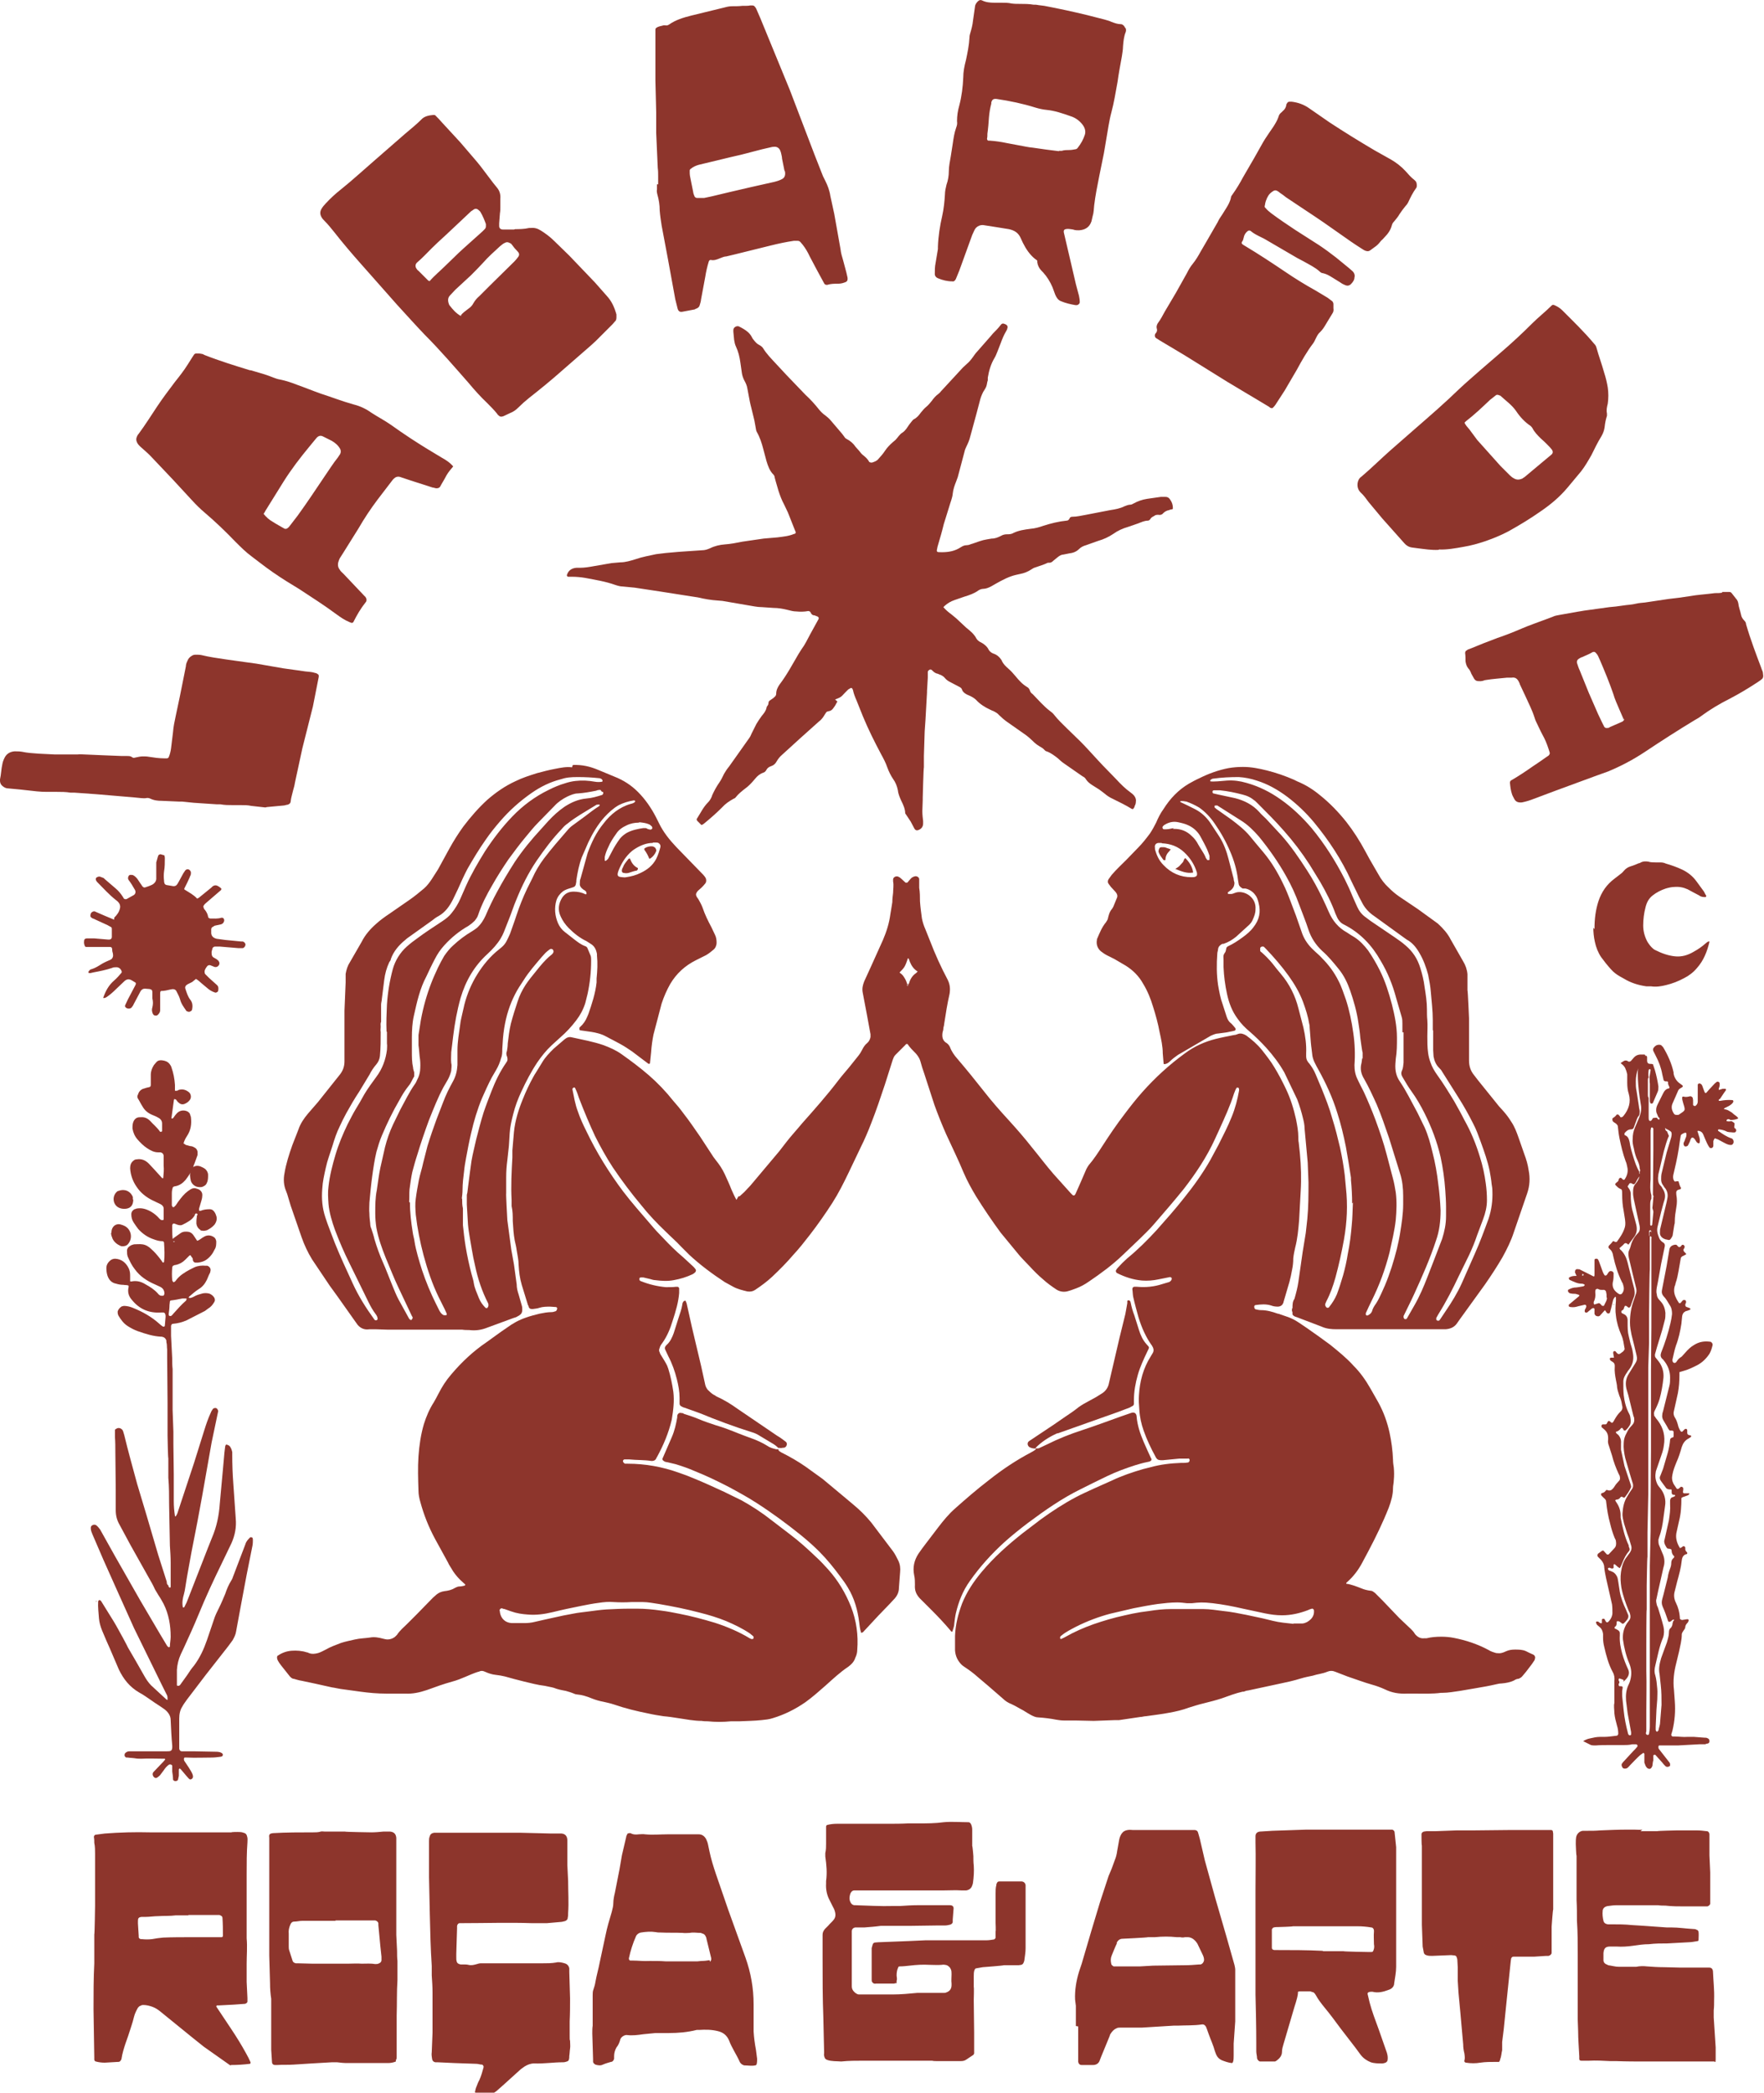
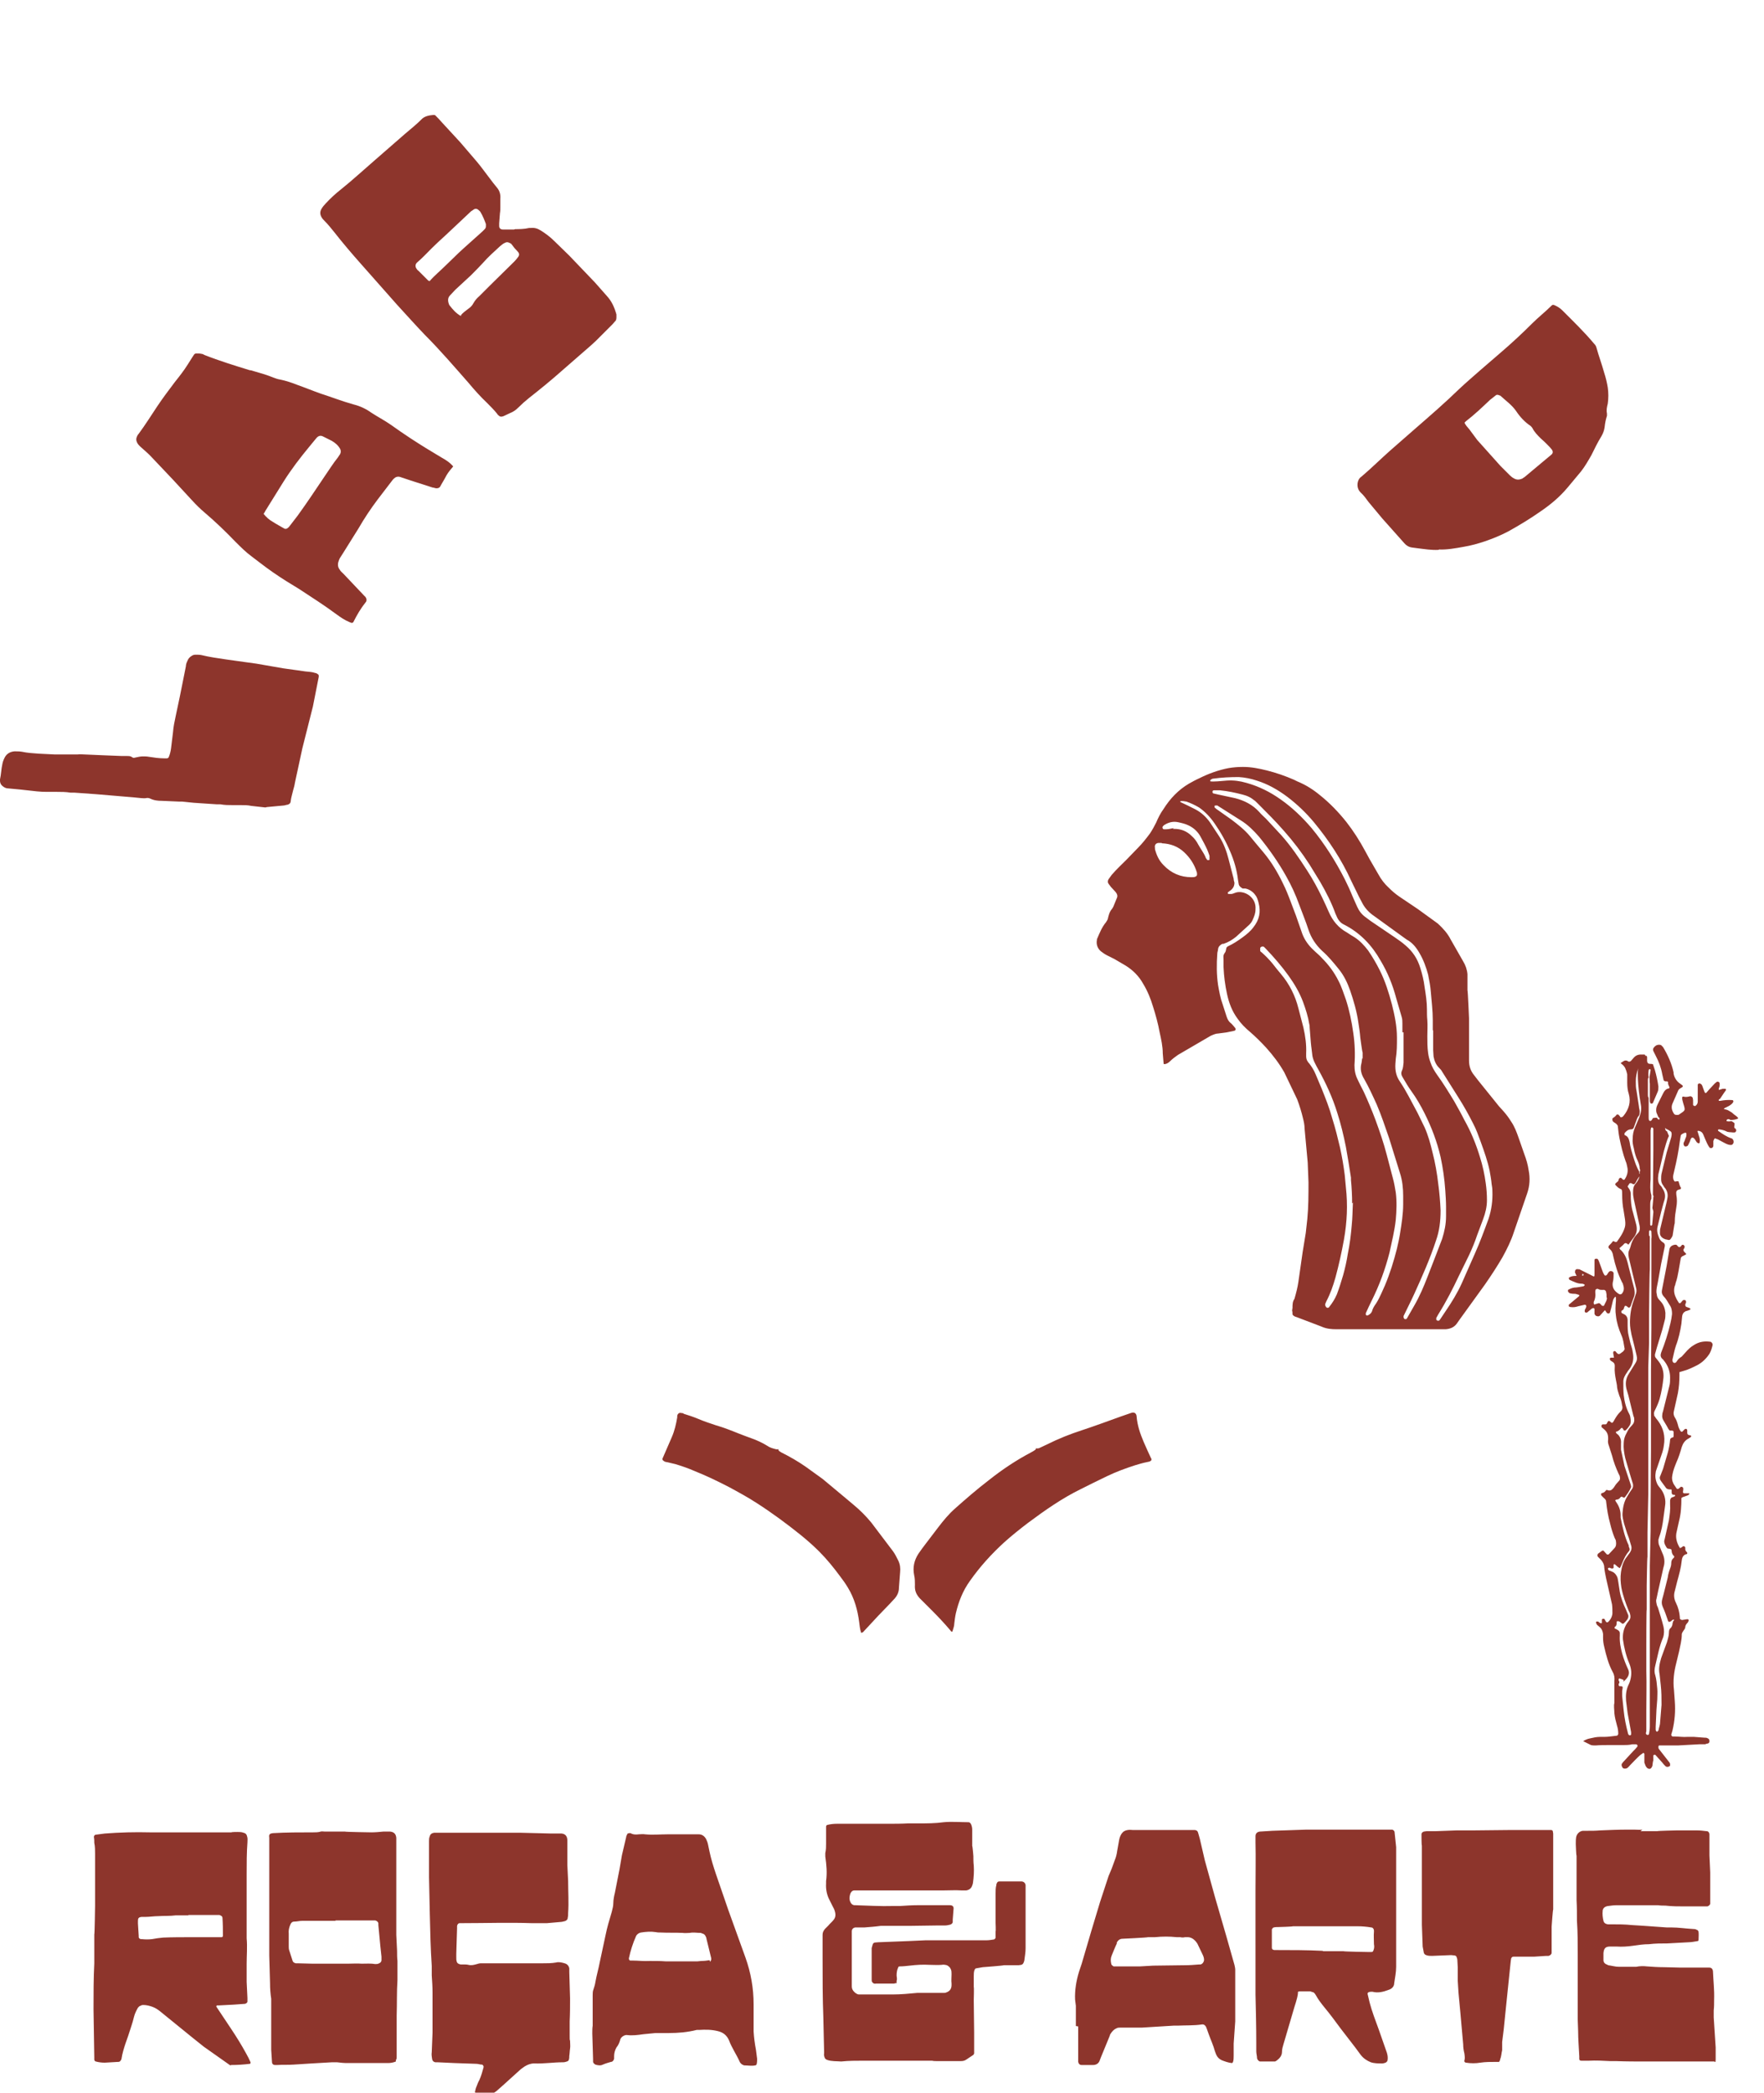
<svg xmlns="http://www.w3.org/2000/svg" id="Camada_1" viewBox="0 0 452.7 537">
  <defs>
    <style>      .st0 {        fill: #8d352c;      }    </style>
  </defs>
-   <path class="st0" d="M189.5,307c.2,0,.3,0,.4-.1l1.1-1,1.6-1.7,7.4-8.8,1.7-2.2c1.3-1.7,2.8-3.3,4.2-5,3.2-3.6,6.3-7.1,9.2-10.9.9-1.2,1.9-2.3,2.8-3.4l2.4-3c.4-.5.7-1,1-1.6.3-.6.7-1.2,1.2-1.6.5-.4.8-1,.9-1.6,0-.2,0-.5,0-.7l-.9-4.9-1.1-5.8c-.2-1,0-1.9.4-2.9l1.6-3.5,3.2-7.1c.9-2.1,1.6-4.3,1.9-6.6.2-1,.3-2,.5-3.1,0-.8.1-1.6.2-2.4,0-1,.2-1.9,0-2.9,0-.2,0-.4,0-.6.1-.6.9-.9,1.4-.6.2.1.4.2.6.4.4.4.8.7,1.2,1.1,0,0,.3,0,.4,0,.1,0,.2-.2.3-.3.2-.2.4-.5.7-.8.2-.2.5-.4.9-.5.5-.2,1.2.2,1.2.7,0,.3,0,.6,0,.9,0,.4,0,.9,0,1.3.2,1.2.2,2.4.2,3.5.1,1.5.3,2.9.5,4.4.2,1,.5,1.9.9,2.8l1.2,3c1.3,3.4,2.8,6.7,4.5,9.9.6,1.2.7,2.3.5,3.6-.6,2.6-1,5.2-1.4,7.8,0,.4-.2.8-.2,1.1,0,.3-.1.7-.2,1-.2,1.2,0,2.2,1.1,2.8.4.3.6.6.8,1,.4,1.1,1.1,2.1,1.9,3,2.3,2.7,4.5,5.4,6.7,8.2,2.1,2.7,4.3,5.2,6.6,7.7,2,2.2,4,4.5,5.8,6.8,1.9,2.3,3.6,4.6,5.6,6.9l4.4,4.9c.1.1.3.3.4.4.3.3.6.2.8-.2l1.2-2.7,1.6-3.7c.2-.4.4-.7.6-1,1.3-1.5,2.4-3.2,3.5-4.9,1.8-2.8,3.7-5.6,5.7-8.2,1.5-2,3-3.9,4.6-5.7,3.3-3.7,6.9-7,10.9-9.9,2.4-1.8,5.1-3,7.9-3.7,1.6-.4,3.2-.7,4.7-1,.4,0,.8-.2,1.1-.3.7-.2,1.3,0,2,.4,1.5,1.1,2.9,2.3,4.1,3.8,1.1,1.4,2.2,2.8,3.1,4.3,1.1,1.8,2.1,3.7,3,5.6,1.2,2.5,2,5.1,2.6,7.8.3,1.5.6,3.1.6,4.7,0,.4,0,.9.1,1.3l.3,2.8c.3,3.2.4,6.5.2,9.7l-.4,7.4c-.2,2.4-.4,4.7-1,7-.2.9-.4,1.8-.5,2.8,0,1-.1,2-.3,2.9-.2,1.1-.4,2.1-.7,3.2-.5,1.7-1,3.4-1.5,5.1,0,0,0,.2-.1.3-.2.6-.8.9-1.4.9-.6,0-1.2-.1-1.7-.3-1.3-.4-2.6-.3-4-.1-.2,0-.4.3-.3.6,0,.2.2.5.4.5.4.1.9.2,1.3.2,1.5,0,2.9.4,4.3.9.2,0,.5.1.7.2,3.3,1.1,3.3,1.1,6.8,3.5,2,1.4,4,2.8,6,4.3,2.1,1.7,4.2,3.4,6,5.4,1.7,1.7,3.1,3.7,4.3,5.8l2.1,3.7c1.3,2.4,2.2,4.9,2.8,7.6.5,2.3.8,4.6.9,7,0,.7.1,1.4.2,2,.1,1.1.1,2.2,0,3.2,0,.7-.2,1.4-.2,2,0,1.8-.5,3.5-1.1,5.1-1.5,3.8-3.3,7.5-5.2,11.1-.5,1-1.1,2-1.6,3-1,1.9-2.3,3.6-3.9,5,0,0-.1.1-.2.2,0,0,0,.2,0,.2,1.4.2,2.6.7,3.9,1.2.7.3,1.5.5,2.3.6.5,0,.8.3,1.2.6l1.9,1.9,4.3,4.5c.6.6,1.3,1.2,1.9,1.8.7.7,1.5,1.3,2,2.1.1.2.2.3.4.5.6.6,1.3.9,2.1.8.2,0,.4,0,.6,0,1.2-.3,2.5-.4,3.8-.4,1.1,0,2.2.1,3.2.3,3.1.6,6.1,1.6,8.9,3.1.6.4,1.3.6,2,.8.4,0,.8.1,1.2,0,.5-.1,1-.3,1.4-.5.7-.3,1.4-.4,2.2-.4.9,0,1.9,0,2.8.4.6.3,1.2.6,1.9.9.4.2.6.7.4,1.1,0,.2-.1.4-.2.5-.4.6-.8,1.2-1.3,1.8-.5.7-1,1.3-1.6,2-.3.4-.6.6-1.1.8-.4,0-.8.2-1.1.4-1,.5-2.1.7-3.3.8-.4,0-.9.1-1.3.2-1.7.4-3.4.7-5.2,1l-4.1.7c-1.5.2-3,.5-4.5.5-.1,0-.3,0-.4,0-2.2.3-4.4.2-6.6.2-.7,0-1.4,0-2.1,0-2,.1-3.9-.2-5.7-1.1-1.1-.5-2.2-.9-3.3-1.2-2.1-.6-4.2-1.4-6.3-2.1l-3.1-1.2c-.7-.3-1.4-.3-2.1,0-1.2.5-2.5.6-3.7,1-1,.2-2,.4-3,.7-1.9.6-3.8,1-5.7,1.4l-7.9,1.7c-.4,0-.8.2-1.1.3,0,0-.2,0-.3,0-1.8.4-3.6,1.1-5.3,1.7-1.5.5-3.1.9-4.7,1.3-1.3.3-2.5.7-3.8,1.1-1.6.6-3.3,1-5,1.3-2,.4-4,.6-6,.9-.5,0-1,.2-1.5.2l-5.4.8c-.3,0-.7,0-1,0l-5.5.2c-1.5,0-3-.1-4.6-.1h-3c-.7,0-1.4-.1-2-.2-1.5-.3-3.1-.5-4.7-.6-.6,0-1.2-.3-1.8-.6-.7-.4-1.4-.8-2-1.2-1-.5-1.9-1.1-3-1.6-.8-.3-1.6-.8-2.2-1.4l-3.8-3.3-2.6-2.2c-1.1-1-2.2-1.8-3.4-2.6-.3-.2-.6-.4-.8-.6-1-1-1.6-2.2-1.7-3.7,0-1.2,0-2.5,0-3.7.1-2.9.8-5.6,1.8-8.3,1.2-3,3-5.7,5.1-8.2,3.1-3.7,6.7-6.9,10.5-9.9l4.6-3.5c2.9-2.1,5.8-4,9-5.7,1.5-.8,3.1-1.5,4.6-2.2l4.7-2.1c2.5-1.2,5.2-2.1,7.9-2.9.7-.2,1.3-.3,2-.5,2.5-.7,5.1-1,7.7-1.1.6,0,1.2,0,1.8-.1.3,0,.5-.3.5-.6s-.1-.3-.2-.4-.2,0-.3,0c-.7,0-1.5,0-2.2,0l-4.1.4c-.2,0-.4,0-.6,0-.6,0-1-.2-1.3-.8-1.2-2.2-2.3-4.5-3.1-6.8-.6-1.7-1-3.5-1.1-5.3-.1-1.3-.2-2.5-.1-3.8.2-3.5,1.1-6.9,3-9.9.2-.3.4-.7.6-1,.2-.4.2-.9,0-1.3,0-.1-.2-.3-.2-.4-1.6-2.2-2.7-4.7-3.5-7.3-.5-1.8-1-3.6-1.4-5.4-.1-.6-.1-1.3-.2-1.9,0-.3.2-.6.5-.6.2,0,.5,0,.7,0,2.2.2,4.4,0,6.5-.7.6-.2,1.1-.3,1.7-.5.3-.1.6-.4.7-.7,0-.2,0-.3,0-.4-.1,0-.3-.2-.4-.2l-3,.6c-1.4.3-2.8.4-4.2.3-2.3-.2-4.4-.9-6.4-1.9,0,0-.2-.1-.2-.2-.1-.1-.2-.4-.1-.5.1-.2.2-.4.4-.6.8-.9,1.6-1.7,2.5-2.5,2.7-2.2,5.2-4.7,7.5-7.2,2.4-2.7,4.8-5.4,7-8.2,2.5-3.1,4.8-6.3,6.8-9.8.7-1.3,1.4-2.6,2.1-3.9,1.2-2.4,2.4-4.7,3.4-7.2.9-2.2,1.5-4.5,1.9-6.8,0-.2,0-.4-.1-.6,0,0-.1-.1-.2-.1,0,0-.2,0-.3,0-.3.4-.5,1-.7,1.5-1,3.2-2.4,6.2-3.8,9.3l-1.1,2.4c-2.1,4.6-4.9,8.8-8,12.8-2.5,3.1-5.1,6.1-7.7,9.1-1.1,1.3-2.4,2.5-3.6,3.7l-4.3,4.1c-2.7,2.6-5.7,4.8-8.8,6.9-1,.7-2.1,1.3-3.2,1.7-.8.3-1.6.6-2.4.8-1,.2-1.9,0-2.7-.5-1.2-.8-2.3-1.6-3.4-2.6-1.2-1-2.3-2.1-3.4-3.3-1.1-1.2-2.3-2.3-3.3-3.6-1.4-1.7-2.8-3.4-4.2-5.1-2.2-3-4.3-6.1-6.3-9.3-1.2-2-2.3-4-3.2-6.1-1.4-3.4-3-6.6-4.5-9.9-1.1-2.5-2.1-5-3-7.5l-2.6-8c-.4-1.1-.7-2.1-1-3.2-.2-.7-.6-1.3-1.1-1.9-.8-.8-1.6-1.6-2.2-2.5-.3,0-.4,0-.5.2l-2.6,2.6c-.4.4-.5.8-.7,1.3l-2,6.3c-1.1,3.3-2.2,6.6-3.5,9.9-.8,2.1-1.7,4.2-2.7,6.2l-3.1,6.5c-1.3,2.7-2.6,5.3-4.2,7.8-1.8,2.8-3.7,5.5-5.7,8.1-1.4,1.8-2.8,3.6-4.3,5.2-1.7,2-3.5,3.8-5.4,5.6-1.4,1.3-2.9,2.4-4.4,3.4-.6.4-1.2.5-2,.4-1.2-.3-2.5-.6-3.6-1.2-.7-.4-1.5-.8-2.2-1.2-3.2-2.1-6.3-4.4-9.1-7-.7-.7-1.4-1.4-2.1-2.1-1.3-1.4-2.7-2.6-4-3.9-2.2-2.1-4.3-4.3-6.2-6.7-2.6-3.1-5-6.3-7.3-9.7-1.7-2.6-3.2-5.3-4.6-8.1-1.4-3-2.7-6.1-3.9-9.2-.3-.7-.5-1.5-.8-2.2-.1-.3-.3-.6-.4-.9,0-.1-.3-.2-.4-.1-.1,0-.2.2-.3.3,0,0,0,.1,0,.1.4,1.9.7,3.9,1.4,5.7.6,1.8,1.4,3.5,2.2,5.1,1.3,2.7,2.7,5.3,4.3,7.9,1.6,2.6,3.3,5.1,5.1,7.5,2.2,2.9,4.7,5.7,7.1,8.5,1,1.2,2.1,2.4,3.2,3.5,1.6,1.7,3.3,3.4,5.1,4.9.9.8,1.7,1.6,2.6,2.4.2.2.4.4.6.7.2.2.1.6-.1.8-.2.2-.5.4-.7.5-1.5.7-3.1,1.2-4.8,1.5-1.6.3-3.1.2-4.7,0-.5,0-1-.2-1.4-.3l-1.7-.4c-.2,0-.4,0-.6,0-.2,0-.4.1-.4.3,0,.1,0,.4.1.5.1,0,.2.2.4.2,2,.8,4.1,1.3,6.3,1.5.9,0,1.8,0,2.6-.1.1,0,.3,0,.4,0s.4.2.4.4c0,.4,0,.8,0,1.2-.1,1.2-.3,2.3-.6,3.5-.3,1.2-.7,2.5-1.1,3.7-.6,2-1.4,3.9-2.6,5.6-.3.4-.6.8-.7,1.3-.2.4-.2.8,0,1.1.1.4.3.7.5,1,.5.8,1,1.6,1.4,2.4.1.3.2.5.3.8.6,1.9,1,3.9,1.3,5.9.3,2.4,0,4.8-.4,7.2-.8,3.4-2.1,6.5-3.8,9.6,0,.1-.2.2-.2.4-.2.4-.6.6-1.1.6h-.1c-1.9-.3-3.8-.2-5.7-.4-.4,0-.8,0-1.2,0-.3,0-.5.3-.4.6.1.2.3.4.5.5.2,0,.5,0,.7,0,4.5,0,8.9.8,13.1,2.3,1.2.4,2.5.9,3.7,1.4,2.7,1.1,5.3,2.3,7.9,3.5,1.5.7,3,1.5,4.5,2.2,2.7,1.5,5.3,3.2,7.7,5.1l4.7,3.6c2.4,1.8,4.6,3.8,6.8,5.9,1.1,1,2.1,2.1,3.1,3.2,2.5,2.8,4.4,6,5.8,9.5,1.4,3.6,1.9,7.3,1.6,11.1,0,.7-.2,1.4-.5,2-.3,1-1,1.7-1.8,2.3-2.1,1.4-3.9,3.1-5.8,4.8-1.7,1.5-3.4,3-5.2,4.3-2.6,1.8-5.4,3.2-8.4,4.1-.9.3-1.9.4-2.9.5-1.9.2-3.7.2-5.6.3-.7,0-1.5,0-2.2,0-2,.2-4,.2-6,0-.5,0-1,0-1.5-.1-2,0-4-.4-6-.7-1.3-.2-2.5-.4-3.8-.5-1.3-.2-2.6-.4-3.9-.7-3-.6-5.9-1.3-8.8-2.3-.9-.3-1.8-.5-2.7-.7-1.1-.2-2.1-.5-3.1-.9-1.2-.5-2.5-.9-3.8-1-.2,0-.5-.1-.7-.2-.7-.3-1.4-.5-2.1-.7-1.1-.2-2.1-.4-3.1-.8-.7-.2-1.5-.3-2.3-.5-1.8-.2-3.6-.7-5.3-1.1-1.6-.4-3.2-.8-4.9-1.3-.8-.2-1.5-.3-2.3-.4-1-.1-1.9-.4-2.8-.8-.6-.3-1.1-.3-1.7,0,0,0,0,0-.1,0-2.2.7-4.3,1.9-6.6,2.5-2.2.6-4.4,1.4-6.6,2.2-1.8.6-3.6,1-5.5.9-1.6,0-3.2,0-4.9,0-2.2,0-4.4-.2-6.6-.5-1.7-.2-3.4-.5-5.1-.7-.7-.1-1.4-.3-2.2-.4l-4.5-1-3.3-.7c-.7-.1-1.3-.3-2-.5-.4,0-.7-.3-1-.6l-2.3-2.9c-.3-.4-.6-.8-.8-1.2-.1-.2-.2-.5-.2-.7,0-.2,0-.5.3-.6,1-.7,2.2-1.1,3.4-1.2,1.3-.1,2.7,0,3.9.4.2,0,.4.1.6.2.8.3,1.5.2,2.3,0,.7-.2,1.4-.6,2-.9,1.2-.7,2.6-1.2,3.9-1.7,1.2-.4,2.4-.6,3.6-.9,1.3-.3,2.6-.3,3.9-.5,1.1-.2,2.2,0,3.3.3.4.1.8.2,1.2.2.7,0,1.5-.3,2-.8.1-.1.3-.3.4-.4.7-1.1,1.7-1.9,2.6-2.8l2.5-2.5,4.1-4.2c.3-.3.6-.5.9-.8.6-.5,1.3-.8,2.1-.9.9-.1,1.8-.3,2.6-.8.4-.2.8-.4,1.2-.4.4,0,.9-.1,1.3-.2,0,0,.2-.1.2-.2s0-.2-.1-.2c-.4-.4-.8-.7-1.2-1.1-.9-.9-1.7-1.9-2.3-3-.3-.5-.6-.9-.8-1.4l-3.4-6.2c-1.6-3-2.8-6-3.7-9.3-.3-1-.5-2-.5-3-.1-3-.2-5.9,0-8.8.2-2.8.6-5.6,1.4-8.3.6-1.9,1.4-3.8,2.5-5.5.4-.7.8-1.4,1.2-2.2.9-1.8,2-3.5,3.3-5,2.7-3.2,5.7-6,9.1-8.3,1.7-1.2,3.4-2.5,5.2-3.7,1.5-1.1,3.1-2,4.9-2.6,1.1-.4,2.3-.7,3.5-1,1-.2,2-.4,3.1-.4.3,0,.6-.1.9-.2.3,0,.5-.5.5-.8,0-.1-.2-.3-.3-.3-.5,0-1-.1-1.5-.1-.9,0-1.9,0-2.8.3-.5.2-1.1.2-1.6.3-.1,0-.3,0-.4,0-.3,0-.6-.2-.7-.5,0-.2-.1-.4-.2-.5l-1.6-5.2c-.5-1.7-.7-3.4-.8-5.1,0-1.3-.3-2.5-.5-3.8-.1-.8-.3-1.6-.5-2.5-.3-1.6-.4-3.3-.5-5,0-1.3,0-2.5-.3-3.8,0-.5,0-1.1,0-1.6-.2-3.6,0-7.3.2-10.9,0-.6,0-1.2,0-1.8l.4-4.7c.3-3,1.2-5.8,2.3-8.5.8-2,1.7-3.9,2.7-5.7.2-.4.4-.7.6-1l1.6-2.6c.8-1.4,1.9-2.5,3-3.6.9-.8,1.9-1.6,2.8-2.4.6-.5,1.2-.7,1.9-.5,2.7.6,5.5,1.1,8.1,2,1.6.6,3.2,1.3,4.6,2.3,2.4,1.7,4.8,3.5,7,5.4,2.3,2,4.4,4.2,6.3,6.6.9,1,1.8,2.1,2.6,3.2,1.5,1.9,2.9,4,4.3,6l3.4,5.2c.2.3.4.5.6.8.9,1.1,1.7,2.3,2.3,3.6.6,1.3,1.2,2.6,1.7,3.9.4.9.8,1.8,1.3,2.7h0ZM232.8,252.6v.4c.3,0,.3-.1.3-.3,0-.1.1-.3.2-.4.3-1.1.9-2,1.8-2.6.1-.1.3-.3.4-.4-1-.6-1.6-1.5-2-2.5-.1-.3-.2-.6-.3-.8,0,0-.1-.1-.2-.1-.7,2.1-.9,2.4-2.1,3.6,0,0,0,.2.1.2.5.3.8.7,1.1,1.2.4.6.6,1.2.8,1.9h0ZM128.3,413.5c0,0,0,.2,0,.3.3,1.6,1.4,2.6,3,2.7,1.1,0,2.3,0,3.4,0,.8,0,1.7-.1,2.5-.3,1.6-.4,3.2-.7,4.9-1.1s3.2-.7,4.9-1c1.4-.3,2.8-.4,4.2-.6,1.5-.2,2.9-.4,4.4-.5,2-.1,4-.2,6-.2h1.9c2.1,0,4.1.2,6.2.5,1.6.2,3.1.5,4.6.8,3.1.6,6.1,1.4,9.1,2.3,3.1,1,6.2,2.3,9,4,.2.1.4.2.5.2.1,0,.4,0,.5-.2,0-.1,0-.3,0-.4-.2-.3-.6-.5-.9-.8-1.9-1.3-4-2.3-6.1-3.2-2.2-.9-4.5-1.6-6.9-2.2-3.4-.9-6.9-1.6-10.4-2.2-1.4-.2-2.8-.5-4.2-.5s-1.9,0-2.8,0c-1.6.1-3.1.1-4.7,0-1.2-.1-2.4,0-3.7.2-1.6.2-3.1.5-4.6.8-2.5.5-4.9,1-7.3,1.6-2.1.5-4.2.8-6.4.6-1.4-.1-2.8-.3-4.2-.8l-1.7-.6c-.2,0-.5-.1-.7-.2-.3,0-.6.2-.6.7h0ZM331.9,416.6h2.4c.8-.1,1.5-.5,2.1-1.1.6-.6.9-1.4.8-2.3,0-.2-.4-.5-.5-.4-.4.1-.7.2-1.1.4-2.1.8-4.3,1.3-6.6,1.3-1.5,0-2.9-.2-4.4-.5l-5.6-1.2c-2.6-.6-5.2-1.1-7.8-1.4s-3.5-.2-5.3,0c-.5,0-.9,0-1.3,0-.8-.1-1.7-.2-2.5-.2-1.7,0-3.3.2-5,.4-2.1.3-4.2.7-6.2,1.1-2,.5-4,.9-6,1.4-3,.8-5.9,1.9-8.7,3.3-1.3.7-2.6,1.3-3.8,2.3-.1,0-.2.2-.3.3s0,.4,0,.5c0,.1.3.1.4,0,.4-.2.7-.3,1-.5,2.3-1.3,4.6-2.3,7.1-3.2,2.6-.9,5.3-1.7,8.1-2.3,1.3-.3,2.7-.6,4-.8l2.2-.3c1.9-.3,3.7-.5,5.6-.5.6,0,1.2,0,1.8,0,1.6,0,3.1,0,4.7,0,.6,0,1.2,0,1.8,0,1.7,0,3.4.3,5.1.5,2,.2,4,.6,6,1l4.2.9c1.7.4,3.4.9,5.2,1.1l2.7.3h0Z" />
-   <path class="st0" d="M147,196.3c2.4-.1,4.5.4,6.6,1.3l4.1,1.7c2.3.9,4.3,2.2,6,3.9,1.9,1.9,3.4,4.1,4.6,6.4l.8,1.6c1.1,2.3,2.7,4.3,4.5,6.2l6.9,7.1c.2.2.4.5.6.8.2.5.2,1-.1,1.4-.3.4-.6.7-1,1.1l-.9.8c-.2.2-.3.4-.4.6-.1.2-.1.5,0,.7.1.3.3.5.5.8.4.7.8,1.4,1.1,2.2.6,1.8,1.4,3.4,2.3,5.1l.9,1.9c.3.6.4,1.3.4,2s-.3,1.4-.8,1.8c-.6.5-1.2,1-1.9,1.4l-2.6,1.3c-2.8,1.4-5,3.4-6.6,6.1-.9,1.6-1.6,3.2-2.2,5l-2.1,8c-.3,1.5-.5,3-.6,4.5l-.3,2.9s-.2.1-.2.1-.2,0-.3-.1l-4.1-3.1c-1-.7-2.1-1.4-3.2-2l-3.6-1.9c-1.1-.6-2.4-.9-3.6-1.1l-2.8-.4c-.2,0-.3-.1-.3-.3,0-.1,0-.3,0-.4,0,0,.1-.1.2-.2.8-.7,1.4-1.6,1.8-2.6l.3-.7c.9-2.6,1.8-5.3,2.1-8.1v-1c.2-2,.3-3.9.1-5.9v-.4c-.2-1.1-.6-2-1.6-2.6l-1.1-.7c-1.7-.8-3.2-2-4.5-3.3-.9-.9-1.6-1.9-2.1-3-.8-1.7-.6-3.3.4-4.9.7-1,1.6-1.5,2.9-1.5,1.1,0,2.1.2,3.1.7.1,0,.3-.1.2-.3,0-.1,0-.3-.1-.4s-.2-.2-.3-.3c-.2-.1-.4-.2-.6-.4-.4-.3-.8-.8-.7-1.4,0-.4,0-.9.2-1.3l1.8-6.5c1-2.7,2.2-5.3,4.1-7.6.9-1.2,1.9-2.2,3.1-3.1,1.1-.8,2.4-1.5,3.8-1.9.4-.1.9-.2,1.2-.6,0,0,0-.2,0-.2-.1,0-.3-.2-.4-.1-1.3.2-2.6.6-3.8,1.2-1.4.8-2.6,1.9-3.7,3.1-1.7,1.9-3,4.1-4.1,6.4l-1.7,3.9c-.7,1.9-1.1,3.9-1.4,5.9,0,.1,0,.2,0,.3-.2,1.4-.3,1.3-1.5,1.7-.7.2-1.3.4-1.9.8-.8.6-1.4,1.4-1.7,2.3-.6,2-.4,4,.4,5.9.4.9,1,1.7,1.8,2.3l.9.7,1.4,1.1c.9.7,1.8,1.4,2.9,1.8.3.1.5.3.6.6l.8,1.9c.1.4.1.8.1,1.2,0,2.9-.3,5.7-.9,8.5l-.6,2.4c-.5,1.6-1.3,3.1-2.3,4.4-1.2,1.6-2.6,3.1-4.1,4.4l-2.2,2c-1.4,1.3-2.6,2.8-3.7,4.4-1.6,2.4-2.9,4.9-4.1,7.5-.9,1.9-1.6,3.8-2.1,5.8-.4,1.6-.8,3.2-.9,4.9l-.2,3.2-.4,3.7c-.2,1.5-.3,2.9-.3,4.4v4.1c-.1,0,.3,6.9.3,6.9l1,7.5.7,3.9.7,5.1c0,.9.2,1.7.5,2.6l.8,2.8c0,.1.1.3.1.4.1,1.3,0,1.8-1.2,2.4-.3.2-.6.3-1,.4l-6.8,2.5c-1.5.6-3,.8-4.6.6-.6,0-1.2,0-1.8-.1h-7.1c-1.7,0-3.4,0-5.2,0h-6.9s-3.1-.1-3.1-.1c-.5,0-1,0-1.5,0-1.2.2-2.2-.2-3-1.1l-.5-.7-4.6-6.5-2.1-2.9-4.5-6.7c-1.1-1.8-2-3.7-2.7-5.7l-2.8-8.1-.9-3-.3-.8c-.6-1.4-.7-3-.4-4.5.4-2.5,1.2-4.9,2-7.2l1.6-4.1c.5-1.5,1.4-2.8,2.4-4l2.6-3,4.3-5.4.8-1,.4-.5c.9-1.1,1.3-2.2,1.3-3.6v-13c0,0,.3-7.2.3-7.2v-2.2c.2-1.1.5-2.1,1.1-3l3-5.2c.9-1.8,2.2-3.3,3.8-4.7,1-.9,2.1-1.7,3.3-2.5l5.2-3.6c1.3-.9,2.5-1.9,3.7-2.9.8-.7,1.4-1.5,2-2.4l1.6-2.5,2.9-5.3c1.1-2,2.3-3.9,3.6-5.7,1.9-2.5,3.9-4.8,6.2-6.9,2.2-1.9,4.5-3.5,7.1-4.7,1.8-.9,3.7-1.5,5.6-2.1,1.5-.4,3-.8,4.6-1.1,1.5-.3,3-.6,4.4-.4h0ZM99.2,264.7c-.1-2.4,0-4.6.1-6.9.2-3.1.7-6.1,1.5-9.1.6-2.2,1.9-4.3,3.6-5.8.9-.8,1.8-1.5,2.8-2.2,2-1.5,4.2-2.9,6.3-4.3.9-.6,1.8-1.3,2.4-2.1.9-1.1,1.7-2.4,2.3-3.8l1.4-3.2c1.4-3.1,3.1-6,4.9-8.9,2.1-3.2,4.4-6.2,7-8.9,2.7-2.8,5.8-5.1,9.3-6.8,1.4-.7,2.8-1.3,4.2-1.7.9-.3,1.8-.5,2.7-.6,1.7-.2,3.3-.1,5,.2.6.1,1.2.1,1.8,0,.1,0,.2-.3.1-.4-.1-.3-.4-.4-.7-.5-1.9-.2-3.7-.3-5.6-.3s-3,.1-4.5.6c-2.7.7-5.1,1.9-7.4,3.5-3,2.1-5.7,4.5-8.1,7.3-1.3,1.5-2.5,3-3.6,4.6-1.7,2.4-3.2,4.9-4.7,7.5-.9,1.7-1.7,3.5-2.5,5.3l-1.2,2.5c-.9,1.8-2,3.4-3.8,4.4-.6.3-1.1.7-1.6,1.1l-5.6,4c-.4.3-.9.6-1.3,1-1.6,1.3-3,2.9-3.7,4.9,0,.3-.2.5-.4.8-.7,1.5-1.1,3-1.3,4.6l-.6,4.8c0,.5-.2,1-.2,1.5v4.4c-.2.4-.1.9-.1,1.3,0,.4-.1.9,0,1.3,0,2.1,0,4.1-.2,6.2-.1.8-.4,1.5-.9,2.1-.7.8-1.3,1.7-1.8,2.7l-2.6,4.3c-1.2,1.8-2.3,3.7-3.3,5.5-.6,1.1-1.2,2.3-1.7,3.4-.8,1.6-1.4,3.4-1.9,5.1-.6,1.9-1.3,3.7-1.7,5.6-.4,1.8-.8,3.5-.9,5.4-.2,2.5,0,4.9.8,7.3.7,2.2,1.6,4.3,2.4,6.5,1.4,3.5,3,6.9,4.6,10.4,1.5,3.3,3.4,6.3,5.5,9.2,0,.1.2.2.3.3,0,0,.2,0,.3,0,.1,0,.4-.3.3-.4,0-.4-.2-.8-.5-1.2-.7-.9-1.3-2-1.8-3l-2.2-4.5-2.7-5.5c-1.4-2.8-2.6-5.6-3.7-8.5-.8-2.2-1.5-4.5-1.7-6.8-.1-1.5-.2-3,0-4.4.3-2.8,1-5.5,1.8-8.2.8-2.7,1.9-5.3,3.1-7.8.7-1.3,1.3-2.6,2.1-3.9s1.5-2.5,2.2-3.8c.9-1.5,2-3,3.1-4.5,1.5-2,2.4-4.4,2.7-6.9,0-.5.1-1.1,0-1.6,0-1.1,0-2.1,0-3h0ZM154.1,202.7c-.3,0-.7,0-1.1.2-1.5.3-3.1.6-4.7.7-.9,0-1.8.4-2.7.8-1.2.6-2.4,1.4-3.3,2.4l-4.2,4.3c-1.2,1.2-2.2,2.5-3.3,3.8-1.5,1.8-2.9,3.7-4.3,5.6-1.5,2.2-2.9,4.4-4.2,6.7-1.4,2.4-2.7,4.9-3.6,7.6-.2.6-.5,1-.9,1.5-.5.5-1,.9-1.6,1.3-2.3,1.3-4.4,3-6.2,5-1,1.1-1.8,2.3-2.4,3.5-.8,1.5-1.5,3-2.2,4.5-.8,1.5-1.4,3.1-1.9,4.8-.5,1.7-.9,3.5-1.3,5.3-.4,1.8-.5,3.7-.5,5.6,0,1.2,0,2.4,0,3.5,0,1.4,0,2.8.3,4.1,0,.4.2.9.3,1.3,0,.3,0,.7,0,1-.5.8-.8,1.7-1.4,2.4-.9,1.1-1.7,2.4-2.4,3.7-1.7,2.9-3.2,6-4.5,9.1-.6,1.4-1,2.8-1.4,4.2-.5,2.1-.8,4.2-1.1,6.4-.3,2.2-.5,4.4-.7,6.6,0,.9-.1,1.9,0,2.8,0,.8.1,1.7.2,2.5,0,.5.1,1,.3,1.4.3.9.6,1.8.8,2.7.6,2,1.3,4,2.2,6,.2.5.4.9.6,1.4l1.8,4.5c.5,1.2,1,2.5,1.6,3.6l2.7,4.9c0,0,.1.1.2.2,0,.1.4.2.5,0,0-.1.2-.3.2-.4,0-.2-.1-.4-.2-.5l-3.4-7.2c-1.2-2.5-2.2-5.1-3.3-7.7-1-2.5-1.9-5-2.4-7.7-.2-1.3-.3-2.5-.3-3.8,0-2,0-3.9.4-5.9.3-1.9.5-3.8.9-5.7l1.2-5.3c.5-2,1.2-4,2.1-5.9l1.8-3.7c1.2-2.2,2.3-4.5,3.7-6.5.3-.4.5-.8.7-1.3.4-.7.6-1.5.7-2.2.1-1,.1-2,0-2.9-.2-1.2-.2-2.4-.4-3.7,0-.2,0-.5,0-.7v-1.9c.2-1.3.4-2.5.6-3.8.6-3.3,1.5-6.5,2.7-9.6.5-1.3,1.1-2.6,1.7-3.9.5-1,1-2,1.6-3,.7-1,1.4-1.9,2.3-2.7,1.5-1.4,3.1-2.6,4.8-3.6.5-.3.9-.6,1.3-.9,1-.9,1.7-2,2.2-3.1.9-2.1,1.9-4.2,3-6.2,1.4-2.6,2.9-5.1,4.5-7.6,2-3,4.3-5.8,6.8-8.5l1.8-2c1.3-1.4,2.6-2.6,4.2-3.7,1.7-1.1,3.5-1.9,5.6-2.1,1.4-.1,2.7-.5,4-.9,0,0,.2-.1.2-.2.2-.1.1-.6,0-.6,0,0-.2,0-.3-.1h0ZM105.2,308.6c0,2.5.3,5,.7,7.5.1.9.4,1.7.5,2.6.3,2,1.2,5,1.9,7.2,1,3,2.2,5.9,3.6,8.7l.9,1.8c.3.5.6.9,1.1,1.1.2,0,.4,0,.6,0,.2-.1.2-.3.1-.5-.2-.4-.3-.7-.5-1.1l-1.5-3c-1.7-3.5-2.9-7.1-3.9-10.8-.9-3.4-1.6-6.9-2-10.4-.1-1.4-.2-2.8,0-4.1.2-1.6.5-3.2.8-4.8.3-1.5.8-2.9,1.1-4.4l1.1-4.3c.7-2.3,1.5-4.6,2.3-6.8l1.7-4.4c.7-1.9,1.6-3.7,2.6-5.5.7-1.3,1-2.6,1.1-4.1v-3.8c0-2.2.4-4.4.7-6.6.1-.9.3-1.7.5-2.6.2-.9.4-1.7.6-2.6.7-2.7,1.8-5.3,3.3-7.7,1.5-2.4,3.3-4.6,5.6-6.4.2-.2.4-.3.6-.5.5-.4,1-1,1.3-1.6.3-.6.6-1.2.9-1.9.5-1.5,1.1-3,1.6-4.6.8-2.4,1.7-4.7,2.8-7l1.3-2.6c.8-1.8,1.8-3.5,3-5.1,1.9-2.5,3.9-4.8,5.9-7.1.5-.6,1-1.1,1.6-1.5l3-2.2c1.2-.9,2.3-1.8,3.6-2.6,0,0,.1-.1.2-.2,0-.1,0-.2,0-.2-.3-.1-.6,0-.8,0l-4.1,2.5c-1.1.7-2.2,1.4-3.3,2.3-.6.4-1.1.9-1.6,1.5-2.4,2.5-4.4,5.2-6.4,8.1-2.1,3.1-3.8,6.5-5.2,10-.7,1.6-1.2,3.3-1.9,5l-1.3,3.3c-.2.5-.5,1.1-.8,1.6-.9,1.5-2.1,2.8-3.4,4-3.4,3.1-5.6,6.9-6.9,11.3-.9,3.2-1.5,6.5-1.9,9.8l-.5,4.1c0,.9-.1,1.9,0,2.8.2.7,0,1.4,0,2-.2.8-.5,1.6-.9,2.3l-1.1,1.9c-.7,1.3-1.3,2.6-1.9,4-.6,1.4-1.2,2.9-1.8,4.4-1.1,3-2.1,5.9-3,8.9-.5,1.5-.9,3-1.3,4.5-.3,1.4-.5,2.9-.7,4.4-.1,1.1,0,2.2-.1,3.2h0ZM118.6,307.5c0,.9,0,1.8.2,2.6,0,.4,0,.8,0,1.2v3.1c.2,1.9.4,3.7.7,5.5.4,2.4.9,4.7,1.5,7,.2.8.5,1.6.6,2.4.2,1.3.8,2.5,1.3,3.8.4,1,1,1.8,1.7,2.5.1.1.4.1.5,0,.3-.4.3-.7.2-1.1-1.6-3.1-2.7-6.4-3.4-9.8-.3-1.3-.6-2.7-.8-4l-.5-2.9c-.2-1.2-.4-2.4-.5-3.6-.1-1.7-.2-3.4-.3-5.1,0,0,0-.2,0-.3v-2.2c.2-.6.2-1.3.3-1.9.2-1.3.3-2.6.5-3.9l.4-2.9c.3-1.8.8-3.6,1.2-5.5.6-2.3,1.2-4.7,1.9-6.9.6-1.8,1.3-3.6,2-5.4,1-2.6,2.2-5.1,3.8-7.4.1-.2.2-.3.3-.5,0-.2.1-.5,0-.7,0-.1,0-.3-.1-.4-.2-.5-.2-1,0-1.4.1-.6.2-1.3.2-1.9.2-1.7.4-3.4.8-5.1.5-1.9,1.1-3.8,1.7-5.6.5-1.6,1.2-3,2.1-4.4.8-1.2,1.7-2.3,2.6-3.4,1.2-1.5,2.4-3,3.9-4.2.2-.1.4-.4.5-.5.2-.3.2-.6,0-.9-.2-.2-.5-.3-.8-.1-.4.3-.8.6-1.1.9-.4.4-.6.7-1,1.1-1.6,1.9-3.3,3.8-4.6,5.9-.8,1.2-1.6,2.4-2.2,3.6-1.4,2.7-2.3,5.6-2.8,8.7-.3,1.8-.4,3.6-.5,5.4,0,.8,0,1.6-.3,2.3-.3,1.1-.7,2.1-1.3,3.1l-1.1,1.9c-.9,1.7-1.7,3.5-2.5,5.3-1.2,2.9-2.1,5.9-2.8,9-.5,2.1-.9,4.2-1.3,6.4-.2,1.1-.4,2.2-.5,3.3-.2,1.6-.4,3.2-.4,4.8,0,.8-.1,1.6-.2,2.4h0ZM167.5,216.3c-1.5,0-3.1.6-4.5,1.5-.5.3-1,.7-1.4,1.1-1.3,1.3-2.2,2.8-2.9,4.6-.5,1.4,0,1.5,1,1.6s.7,0,1,0c1.3-.2,2.5-.5,3.7-1.1,1.7-.8,3.1-1.9,4-3.6.5-1,.8-2,1.1-3.1,0-.2,0-.5-.2-.7-.2-.3-.5-.4-.9-.4h-.8,0ZM163.9,211.1c-1,0-2.1.2-3.1.7-1.1.5-2.1,1.2-2.7,2.2-.8,1.1-1.5,2.2-2,3.4-.4.8-.7,1.6-.9,2.5,0,.3,0,.6,0,.9,0,.1.2.2.4,0,.2-.2.4-.3.5-.5.3-.6.6-1.1.9-1.7.6-1.2,1.3-2.3,2.1-3.4.5-.6,1.1-1.1,1.8-1.5,1.3-.7,2.8-1,4.2-1.2.2,0,.4,0,.6,0,.2,0,.4.2.7.3.1,0,.3,0,.4.1.2,0,.5-.1.6-.3,0-.1,0-.4-.1-.5-.2-.2-.5-.5-.8-.6-.7-.3-1.5-.4-2.4-.5h0Z" />
  <path class="st0" d="M331.7,335.6c0-.8,0-1.6.5-2.3.4-1.4.8-2.9,1-4.3l1.1-7.7.8-4.9.4-3.6c.3-3.1.3-6.3.3-9.4l-.2-5.1-.8-8.7c0-.9-.2-1.8-.4-2.6-.4-1.7-.9-3.3-1.5-4.9l-3.3-6.9c-1.3-2.3-2.9-4.4-4.7-6.4-1.3-1.4-2.7-2.8-4.1-4-1.2-1-2.3-2.1-3.2-3.4-1.4-1.9-2.2-4-2.7-6.3-.5-2.3-.8-4.6-.9-6.9v-1.9c0-.8-.2-1.1.4-1.9.2-.3.2-.6.3-1,0-.3.3-.5.5-.6,1.3-.6,2.5-1.4,3.6-2.2,1.1-.8,2.1-1.6,2.9-2.7,1.5-1.9,1.9-3.9,1.3-6.2-.2-.8-.4-1.5-.9-2.1-.6-.8-1.5-1.4-2.5-1.6h-.7c-.5-.3-.9-.6-1-1.1l-.2-1.2c-.3-2.5-1-4.9-2-7.2-1.1-2.6-2.4-4.9-4-7.2-1.1-1.6-2.4-3-4-4.1-1-.6-2.1-1.1-3.2-1.5-.5-.1-1.1-.2-1.6-.1,0,0,0,0,0,.1s0,.1,0,.1l1.9.9,2,1c1.5.8,2.7,1.9,3.7,3.3l2.5,3.8c1.1,1.8,1.8,3.7,2.3,5.7l1.3,5c0,.3.1.7.2,1,0,.8-.3,1.4-.9,1.9l-.8.6c0,0,0,.2,0,.3,0,0,.1.1.2.1.2,0,.5,0,.7,0,.3,0,.7-.2,1-.3,2.1-.8,5.5,1,5.2,4.3,0,.9-.3,1.7-.7,2.6-.2.5-.5.9-.9,1.3l-3.4,3.1c-1,.8-2,1.4-3.2,1.8,0,0-.2,0-.3,0-.6.3-1,.7-1.1,1.3,0,.4-.2.8-.2,1.2-.2,2.7-.2,5.4.2,8.1.3,1.7.6,3.4,1.2,5l1,3.1c.2.6.5,1.2,1,1.6.3.2.5.5.7.7l.5.6c.2.3.1.6-.2.7l-1.9.4-2.2.3c-.7,0-1.3.3-2,.6l-8.4,4.9c-.7.5-1.4,1-2,1.6-.3.3-.7.6-1.1.7-.4.1-.6.2-.6-.3l-.2-2.4c0-1.8-.4-3.6-.8-5.4-.4-2.2-1-4.4-1.7-6.6-.6-2-1.4-4-2.5-5.8-1.1-2-2.6-3.5-4.5-4.7l-2.9-1.7-1.8-.9c-.6-.3-1.2-.7-1.7-1.1-.9-.8-1.2-1.8-1-2.9,0-.1,0-.3.1-.4.6-1.4,1.2-2.9,2.2-4.1.2-.3.4-.6.5-.9.2-.9.4-1.8,1.1-2.6.1-.1.2-.4.3-.5l.9-2.2c.3-.6.1-1.1-.3-1.6l-1.2-1.3c-.2-.3-.4-.5-.6-.8-.3-.4-.2-.9,0-1.2l.8-1.1c1.2-1.4,2.5-2.6,3.8-3.9l3-3.1c1.1-1.1,2.1-2.4,3-3.6.6-.9,1.1-1.8,1.6-2.8.5-1.2,1.1-2.4,1.9-3.5,1.7-2.7,3.8-4.9,6.5-6.5.9-.5,1.8-1,2.7-1.4,2.4-1.2,4.9-2.1,7.5-2.6,1.2-.2,2.4-.3,3.7-.3,2.1,0,4.1.4,6.1.9,2.4.6,4.7,1.4,7,2.4l.8.4c2.2.9,4.1,2.1,5.9,3.6,2.5,2,4.7,4.3,6.7,6.8,1.8,2.3,3.4,4.8,4.8,7.4l1.2,2.2,2.2,3.8c.7,1.3,1.6,2.5,2.7,3.5.8.8,1.6,1.5,2.6,2.2l4.9,3.3,5.1,3.7c1.3,1.2,2.5,2.5,3.3,4.1l3.2,5.6c.6,1,1,2.1,1.1,3.3v4.1c.1,0,.4,7.2.4,7.2v9.9s0,.9,0,.9c0,1.5.4,2.7,1.3,3.8l1,1.3,5.4,6.7,1,1.1c.8.9,1.5,1.8,2.1,2.8.9,1.3,1.4,2.7,1.9,4.1l1.5,4.3c.5,1.3.9,2.7,1.1,4.1.4,2,.3,4-.4,6l-3.4,9.9c-.7,2.2-1.8,4.4-2.9,6.4-1.4,2.4-2.9,4.7-4.5,7l-5.2,7.2-1.3,1.8-.7,1c-.7,1-1.7,1.4-2.9,1.5-2.5,0-4.9,0-7.4,0h-6.9s-7.2,0-7.2,0h-6.5c-1.3,0-2.6-.1-3.9-.7l-6.3-2.4c-.4-.1-.9-.3-1.1-.7,0-.3,0-.7-.1-1h0ZM367.7,264.3h0v-2.5c0-2.4-.3-4.8-.5-7.2-.1-1.5-.4-3-.7-4.5-.5-1.9-1.2-3.8-2.2-5.5-.8-1.4-1.8-2.7-3.3-3.5-.2-.1-.5-.4-.7-.5l-7.6-5.5c-1.2-.8-2.3-1.9-3-3.2-.3-.6-.6-1.1-.9-1.7l-2-4.1c-2.5-5.5-5.8-10.5-9.6-15.1-2-2.4-4.3-4.6-6.8-6.5-2.4-1.8-5-3.3-7.9-4.2-1.5-.5-3-.8-4.6-.9-2.2,0-4.3.1-6.5.4-.3,0-.6.2-.8.4,0,0,0,.2,0,.3,0,0,0,0,0,0,.6.1,1.3,0,1.9,0l2.4-.2c1.7-.1,3.3.1,5,.6,3.2.9,6,2.3,8.7,4.2,3,2.1,5.6,4.6,8,7.4,3.3,4,6.1,8.4,8.5,13.1.7,1.4,1.4,2.9,2,4.4l1.2,2.7c.5,1.1,1.2,2,2.2,2.7.4.3.8.6,1.2.9l6.2,4.2c1,.7,1.9,1.3,2.8,2.1,1.9,1.6,3.1,3.5,3.8,5.8.5,1.6.9,3.2,1.1,4.9.3,1.9.6,3.8.6,5.7,0,.9,0,1.9.1,2.8.1,1.4,0,2.8,0,4.1,0,1.4,0,2.9.2,4.3.1.8.3,1.6.6,2.4.4,1.2,1,2.2,1.7,3.2,1.6,2.2,3,4.5,4.4,6.8.9,1.6,1.8,3.2,2.6,4.8,1.7,3,3,6.2,4,9.5.7,2.2,1.2,4.5,1.5,6.8.2,1.4.3,2.8.3,4.3,0,1.7-.4,3.3-1,4.9l-1.5,4c-.6,1.8-1.3,3.5-2.1,5.2l-2.6,5.3c-1.6,3.4-3.3,6.7-5.3,9.9-.2.3-.3.6-.5.9,0,.1,0,.3,0,.4,0,.1.1.2.3.3.1,0,.3,0,.4,0,.1-.1.3-.3.4-.5l1.4-2.1c1.5-2.2,2.9-4.5,4-6.9l3.4-7.7c1.3-2.9,2.4-5.9,3.5-8.9.8-2.4,1.1-4.8,1-7.2,0-.6-.1-1.2-.2-1.8-.1-1.1-.3-2.2-.5-3.3-.5-2.5-1.4-5-2.3-7.5-.6-1.6-1.1-3.1-1.9-4.6-1.2-2.4-2.5-4.7-3.9-6.9l-4.1-6.5c-.2-.4-.5-.7-.8-1-.8-.8-1.2-1.8-1.4-2.9,0-.5-.1-1.1-.1-1.6v-5h0ZM359.9,264.9h0v-2.2c0-.6,0-1.2-.2-1.8l-1.4-4.8c-.9-3.4-2.2-6.6-4-9.6-2.2-3.9-5.2-7.1-9.3-9.2-.9-.4-1.5-1.1-1.9-2-.1-.3-.3-.6-.4-.9-1-2.8-2.4-5.5-3.9-8.1-.9-1.5-1.8-2.9-2.7-4.4-2-3.1-4.2-6-6.6-8.7-2.1-2.4-4.3-4.6-6.5-6.8s-.6-.5-.9-.8c-.9-.9-2-1.4-3.2-1.7-1.9-.5-3.8-.9-5.8-1.1-.5,0-1.1,0-1.6,0-.1,0-.3.1-.3.2-.1.2,0,.6.2.6.4.1.9.2,1.3.3l4.2.9c2.4.6,4.6,1.7,6.3,3.6.5.6,1.1,1.1,1.7,1.7l3.9,4.2c2.5,2.8,4.6,5.9,6.6,9,1.5,2.3,2.8,4.7,4,7.2.5,1.1,1.1,2.3,1.6,3.5,1,2.3,2.5,4.1,4.7,5.3.6.4,1.2.8,1.9,1.2,1.4.9,2.5,2.1,3.5,3.4,1.1,1.6,2.1,3.3,3,5.1,1.4,2.8,2.3,5.7,3.1,8.7.7,2.8,1.3,5.6,1.3,8.6,0,1.8,0,3.6-.3,5.4,0,.4-.1.9-.1,1.3-.1,1.7.2,3.2,1.2,4.6.8,1.2,1.5,2.4,2.2,3.7l2.3,4.3c.6,1.2,1.2,2.5,1.8,3.7.9,2,1.5,4.2,2,6.3.7,2.7,1.2,5.5,1.5,8.2.3,2.2.5,4.5.6,6.8,0,2.7-.3,5.3-1.2,7.8-1.5,4.6-3.5,9.1-5.5,13.5-.9,2-1.9,3.9-2.8,5.8,0,0,0,.2,0,.3,0,.1.1.4.3.5.1,0,.3,0,.4,0,.2-.2.3-.4.4-.6l1.6-2.8c1.4-2.4,2.5-5,3.5-7.6l1.9-4.9c.6-1.6,1.2-3.1,1.8-4.7.6-1.9,1-3.8,1-5.8v-2.4c0-1.4-.1-2.8-.2-4.3-.2-2.9-.6-5.7-1.2-8.5-.9-3.9-2.3-7.6-4.1-11.2-1-2-2.1-3.9-3.4-5.7-.8-1.1-1.5-2.3-2.2-3.5-.4-.6-.5-1.2-.2-1.8s.3-1.3.4-2c0-.7,0-1.5,0-2.2,0-.8,0-1.6,0-2.4,0-.6,0-1.3,0-1.9,0-.4,0-.9,0-1.3h0ZM349.7,271.7v-1.6c-.1,0-.6-3.8-.6-3.8-.1-1.3-.3-2.6-.5-3.9-.4-2.8-1.2-5.6-2.1-8.2-.7-2-1.6-3.9-3-5.6-1.3-1.6-2.6-3.2-4.2-4.6-1.6-1.5-2.8-3.3-3.5-5.4-.7-2.2-1.6-4.3-2.4-6.5-.9-2.5-2-4.9-3.3-7.2-2-3.6-4.4-7-7-10.2-1.4-1.6-2.9-3.1-4.7-4.2l-6-3.8c-.1,0-.3,0-.4,0s-.3,0-.3.1c0,.1,0,.3,0,.4.3.3.6.5.9.7l3.4,2.4c1.7,1.3,3.4,2.6,4.8,4.3l1.4,1.7,2.1,2.5c2,2.4,3.6,5.1,4.9,7.8.8,1.6,1.4,3.1,2,4.7l1.4,3.7,1.6,4.6c.6,1.6,1.6,3,2.9,4.2.7.7,1.5,1.3,2.1,2,1.8,1.8,3.2,3.7,4.3,5.9.8,1.5,1.3,3.2,1.9,4.8.9,2.8,1.5,5.7,1.9,8.6.4,2.7.5,5.5.3,8.2,0,1.3.2,2.5.8,3.7.5,1,1,2.1,1.6,3.2,1.1,2.4,2.1,4.8,3,7.2,1.1,3,2.1,5.9,2.9,9l1.6,6.1c.3,1.1.5,2.3.7,3.5.3,2.4.2,4.7,0,7-.3,2.8-1,5.6-1.6,8.4-1.1,4.3-2.6,8.4-4.6,12.4-.5,1-1,2.1-1.5,3.2,0,.2,0,.4.1.5.2.1.4.1.5,0,.4-.2.8-.5,1-1,.2-.8.6-1.4,1.1-2.1.5-.8.9-1.6,1.3-2.5l.9-2c1.3-3.1,2.3-6.3,3.1-9.5.3-1.3.6-2.6.8-3.9.4-2.5.8-5,.8-7.5v-2.1c0-2-.2-3.9-.8-5.8l-2.8-9c-1-2.9-2-5.9-3.2-8.7-1-2.2-2-4.4-3.2-6.5-.8-1.3-1.1-2.6-.7-4.1.1-.4.1-.9.2-1.3h0ZM347,308.8c0-1.9-.1-3.9-.3-6,0-.2,0-.4,0-.6-.4-2.6-.8-5.2-1.3-7.9-.6-3-1.3-5.9-2.2-8.7-1.2-3.9-2.9-7.6-4.9-11.2-.3-.5-.6-1.1-.9-1.7-.3-.6-.5-1.2-.6-1.8-.1-1.1-.3-2.2-.4-3.4l-.3-3.8c0-.3,0-.6-.1-.9-.3-1.9-.9-3.8-1.6-5.7-.9-2.4-2.2-4.6-3.7-6.7-1.8-2.5-3.8-4.8-5.9-7-.1-.1-.3-.3-.4-.4-.2-.2-.6-.1-.8,0-.1.1-.2.2-.2.4,0,.2,0,.4,0,.6.1.2.2.3.4.4,1,.9,1.9,1.8,2.8,2.9.7.9,1.4,1.8,2.1,2.6,2.2,2.6,3.7,5.6,4.5,8.8l1.3,5c.5,2.2.8,4.4.7,6.6,0,.2,0,.5,0,.7,0,.5.1,1,.4,1.4.1.2.2.3.4.5.6.8,1.2,1.7,1.6,2.7l1.6,3.8c1,2.5,2,5,2.7,7.6.8,2.5,1.4,5,2,7.5.5,2.3.9,4.6,1.2,7,.1,1.1.2,2.1.3,3.2.5,4.5.3,8.9-.5,13.4-.6,3.3-1.3,6.5-2.2,9.8-.6,2.1-1.3,4.1-2.3,6l-.3.7c0,0,0,.2,0,.3,0,.2.2.6.5.7.2,0,.4,0,.5-.2.8-1,1.5-2.1,2-3.3.6-1.6,1.1-3.2,1.6-4.9.5-1.8.9-3.6,1.2-5.5.5-2.4.8-4.9,1-7.3.2-1.9.2-3.7.3-5.8h0ZM298.1,216.3h-.7c-.6,0-1.2.4-1,1.3,0,.1,0,.2,0,.3.4,1.5,1,2.9,2.2,4.1,2,2.1,4.4,3.1,7.2,3.1.4,0,.8,0,1.1-.2.2-.1.3-.3.3-.5s0-.5-.1-.7c-.6-1.9-1.7-3.6-3.2-5-1.6-1.5-3.5-2.2-5.7-2.3h0ZM301,212.7h0c0,0,.4,0,.4,0,1.7,0,3.2.6,4.4,1.8.7.6,1.3,1.4,1.7,2.2.6,1.1,1.4,2.1,1.9,3.3,0,.2.2.3.3.5s.1.2.2.2c0,0,.2,0,.3,0,.1,0,.2,0,.2-.2,0-.3,0-.6,0-.9-.2-.6-.4-1.1-.6-1.6-.5-1.1-1.1-2.2-1.7-3.3-.7-1.3-1.8-2.3-3.1-2.9-.8-.4-1.7-.6-2.6-.8-1.3-.3-2.5,0-3.6.7-.2.1-.3.3-.4.4-.2.2,0,.7.3.7.2,0,.4,0,.6,0,.6,0,1.3-.2,1.9-.3h0Z" />
-   <path class="st0" d="M214.9,180l-.6,1.1-.5.7c-.3.4-.6.6-1.1.7-.2,0-.4.1-.6.2l-.4.6c-.4.7-.9,1.4-1.6,1.9l-4.8,4.3-2.3,2.1-2.2,2c-.6.5-1.1,1.1-1.5,1.8-.3.6-.8,1-1.4,1.2-.6.2-1,.5-1.3,1.1-.2.3-.4.5-.8.6-.8.3-1.4.8-1.9,1.4l-.6.7c-.6.7-1.3,1.4-2,1.9-.9.7-1.8,1.4-2.5,2.3-.1.2-.4.3-.6.4-1.1.6-2.1,1.3-2.9,2.2-1.5,1.5-3.1,2.9-4.7,4.2-.2.1-.4.3-.6.3l-1.1-1.1c-.1-.2-.2-.4,0-.6.9-1.4,1.6-2.9,2.8-4.1.5-.5.9-1.2,1.1-1.9.5-1.1,1.1-2.2,1.8-3.2.5-.7.8-1.4,1.2-2.2.4-.7.8-1.3,1.3-1.9l2.2-3.1,2.9-4.1c.3-.4.5-.8.7-1.3l1.2-2.4c.4-.7.9-1.4,1.4-2.1.5-.6,1-1.2,1.2-2,0-.3.2-.5.4-.8.2-.4,0-.8.4-1.1.3-.2.6-.4,1-.7l.2-.2c.3-.2.5-.5.5-.9,0-.9.4-1.7.9-2.4,1.9-2.5,3.3-5.2,4.9-7.9l.7-1.1c.9-1.2,1.5-2.5,2.2-3.8l2.2-4c0,0,0-.2,0-.3,0-.1-.2-.2-.3-.3-.3-.1-.5-.2-.8-.3-.5,0-.8-.3-1-.8-.1-.2-.4-.3-.6-.3-1,.2-2.1.2-3.1.1-.7,0-1.4-.2-2.2-.4-1.2-.3-2.4-.5-3.6-.5l-2.9-.2c-1.3,0-2.5-.3-3.8-.5l-6.4-1.1c-.4,0-.8-.1-1.2-.1-1.7-.1-3.4-.4-5.1-.8l-4.5-.7-5.1-.8-6.6-1-3.1-.3c-.6,0-1.3-.2-1.9-.4-2.5-.9-5.1-1.3-7.7-1.8-1.2-.2-2.3-.3-3.5-.3-.3,0-.6,0-.9,0-.2,0-.4-.3-.3-.5.4-1.2,1.3-1.7,2.4-1.8.3,0,.6,0,.9,0,1.2,0,2.4-.2,3.5-.4l4.6-.8,2.3-.2c1.3,0,2.6-.4,3.9-.8,1.7-.6,3.5-.9,5.3-1.3l2.5-.3,3.4-.3,5.9-.4c.7,0,1.3-.2,2-.5,1.2-.6,2.5-.9,3.8-1,1.5-.1,3-.4,4.5-.7l5.5-.8,3.5-.3c1.5-.2,2.9-.3,4.3-.9,0,0,.2,0,.3-.1,0,0,.1-.2.1-.2,0-.1,0-.3-.1-.4l-1.9-4.8-1-2.1c-.6-1.1-1-2.2-1.4-3.4l-.7-2.4-.3-1.1c0-.2-.1-.5-.3-.7-1-1-1.4-2.2-1.8-3.5l-.8-3c-.4-1.6-.9-3.1-1.7-4.5-.1-.2-.2-.5-.2-.7l-.4-2.2-.8-3.3c-.3-1.1-.5-2.2-.7-3.3l-.3-1.6c-.1-.7-.4-1.4-.8-2.1-.3-.6-.5-1.2-.6-1.8l-.4-2.8c-.2-1.4-.5-2.7-1.1-4-.3-.6-.4-1.2-.5-1.8l-.2-2.1c0-.2,0-.3,0-.4,0-.8,1-1.2,1.5-.9.8.4,1.5.8,2.1,1.3.5.4.9.9,1.2,1.5.1.2.2.4.4.6.4.5.8,1,1.4,1.3.4.2.8.5,1,.8.9,1.5,2.2,2.8,3.4,4.1l2.7,2.9,4.8,5c1.3,1.2,2.4,2.4,3.5,3.8.5.6,1,1.1,1.6,1.5.5.4,1,.8,1.4,1.3l2.9,3.4.6.8c.1.2.3.4.5.5,1,.5,1.8,1.2,2.4,2.1.3.3.6.7.9,1,.3.4.6.8,1,1.1.6.5,1.1.9,1.5,1.6.1.3.5.3.8.3.6-.2,1.2-.4,1.6-.9.6-.7,1.2-1.3,1.7-2.1.6-.9,1.3-1.6,2.1-2.3l.6-.5c.6-.6,1-1.4,1.8-1.9.8-.5,1.2-1.3,1.7-2,.2-.3.5-.6.7-.9.2-.2.3-.4.5-.5.8-.4,1.3-1,1.8-1.7.4-.5.9-1.1,1.4-1.5s1-1,1.4-1.5c.5-.7,1-1.3,1.7-1.8.2-.2.5-.4.6-.6l4.8-5.2c.6-.7,1.2-1.3,1.9-1.9.6-.5,1.1-1.1,1.6-1.8.3-.4.6-.9,1-1.3l3.6-4.1.5-.6c.7-.7,1.4-1.4,2-2.2.3-.4.6-.5,1.2-.2.5.2.7.6.5,1.1,0,.2-.2.5-.3.7-.6,1-1,2-1.4,3.1l-.9,2.3c-.2.5-.4,1-.7,1.5-.9,1.5-1.4,3.2-1.7,5v.7c-.2.5-.2,1.1-.4,1.6-.2.5-.5.9-.8,1.4-.4.8-.7,1.6-.9,2.5l-.9,3.4-1.5,5.5c-.2.9-.6,1.8-1,2.6-.2.4-.4.9-.5,1.4l-1.7,6.4-.4,1.1c-.4,1-.8,2.1-.9,3.2s-.6,2.2-.9,3.3l-1.4,4.5c-.4,1.7-.9,3.4-1.4,5.1l-.2.7c-.3,1.4-.4,1.4,1.1,1.4,1.8,0,3.4-.3,4.9-1.3.5-.3.9-.5,1.5-.5.6,0,1-.3,1.5-.4,1.2-.4,2.4-.9,3.7-1.1l1.2-.2c.9,0,1.6-.3,2.4-.7.5-.3,1-.4,1.5-.4.5,0,1.1,0,1.6-.3,1.4-.7,2.9-.9,4.4-1.1,1.2-.1,2.3-.4,3.4-.8,1.9-.6,3.9-1.1,5.9-1.3.4,0,.6-.2.8-.6.1-.3.4-.4.7-.4,1.2,0,2.3-.3,3.5-.5l6.2-1.2c1.3-.2,2.5-.4,3.7-1,.5-.2,1-.4,1.5-.4.3,0,.6-.2.8-.3,1.1-.6,2.2-1,3.5-1.2l3.5-.5c.4,0,.8,0,1.2,0,.5,0,.9.2,1.2.7.5.7.7,1.4.7,2.2,0,.2-.1.3-.3.3-.2,0-.5.1-.7.2-.6.1-1.1.4-1.5.8-.3.4-.8.5-1.2.4-.4,0-.8,0-1.1.3-.4.2-.8.4-1,.8-.1.2-.4.4-.6.4-.9,0-1.7.4-2.5.7l-2.6.9c-1.4.4-2.7,1-3.8,1.8-1.2.8-2.5,1.4-3.9,1.8l-3.1,1.1c-.7.2-1.3.5-1.8,1-.7.7-1.6,1-2.5,1.1l-1.5.3c-.5,0-1,.3-1.5.7l-1.1.9c-.3.3-.6.5-1,.5-.1,0-.3,0-.4,0-1,.5-2.1.8-3.2,1.2-.4.1-.7.3-1,.5-.9.6-1.9,1-3,1.2l-.9.2c-1.8.4-3.5,1.3-5.1,2.2l-1.4.8c-.6.3-1.3.6-2,.6-.4,0-.9.2-1.2.4-1.1.8-2.3,1.2-3.6,1.6l-2.6.9c-.9.3-1.7.8-2.4,1.4-.1.1-.3.3-.4.4.6.7,1.3,1.3,2,1.8.9.7,1.7,1.4,2.4,2.1l1.5,1.4c1,.8,2,1.6,2.6,2.8.2.3.4.5.7.7l.9.5c.6.4,1.2.9,1.5,1.6.3.5.7.8,1.2,1,1,.3,1.7,1,2.2,1.8,0,0,0,0,0,.1.4.8,1,1.4,1.7,2s1.2,1.2,1.8,1.9c.9,1.1,1.8,2.1,3,2.8.4.2.6.6.7.9.1.4.4.7.7.9l2.2,2.3c.7.7,1.4,1.4,2.2,2,.4.3.8.6,1.1,1,1,1.3,2.2,2.4,3.3,3.5l3.5,3.4c1.5,1.5,2.9,3.1,4.3,4.6l1.4,1.5,3.4,3.5c1.2,1.3,2.4,2.5,3.8,3.5.3.2.5.4.8.7.4.5.6,1,.5,1.6,0,.4-.1.8-.3,1.1,0,.3-.2.5-.4.8-.1,0-.2,0-.3,0-1.6-1-3.3-1.8-4.9-2.6-.9-.4-1.6-.9-2.3-1.5-.4-.3-.8-.6-1.2-.9l-1.9-1.2c-.6-.4-1.1-.8-1.5-1.4-.2-.4-.5-.6-.9-.8l-4.6-3.2c-.6-.4-1.2-.9-1.7-1.4-.9-.7-1.8-1.4-2.9-1.8-.2,0-.4-.2-.5-.3-.4-.5-1-.8-1.5-1.1s-1-.7-1.5-1.2c-.6-.6-1.3-1.2-2-1.7l-4.7-3.3c-.7-.5-1.4-1.1-2-1.7-.4-.5-1-.8-1.6-1.1-.2,0-.4-.2-.7-.3-1.3-.6-2.6-1.4-3.6-2.5-.4-.4-.9-.7-1.5-1l-.9-.4c-.5-.3-1-.6-1.2-1.2-.1-.4-.4-.6-.8-.8l-2.1-1.1c-.6-.3-1.1-.6-1.5-1.1-.3-.4-.8-.7-1.3-.9-.2,0-.4-.2-.5-.2-.6-.1-1-.4-1.4-.8,0,0-.1-.1-.2-.2-.2-.1-.4-.2-.6,0-.2.1-.4.3-.4.5v1.5c0,0-.2,3.4-.2,3.4,0,.1,0,.3,0,.4l-.4,7.1-.2,2.9-.2,6.3v2.9c-.1,0-.3,7.8-.3,7.8v.6s-.1,2.8-.1,2.8c0,.9.1,1.8.2,2.6v.6c0,.8-.4,1.3-1,1.6-.6.3-1,.2-1.3-.4l-.9-1.7-1.4-2.1c0-1.1-.5-2.2-1-3.2-.4-.9-.8-1.8-.9-2.8-.2-1-.6-2-1.2-2.8-.6-.9-1.1-1.9-1.5-3-.4-1.2-1-2.3-1.6-3.4-1.7-3.2-3.3-6.4-4.7-9.8l-1.6-4c-.4-.9-.7-1.7-.9-2.6,0-.1-.1-.3-.2-.4,0-.2-.4-.2-.5-.1s-.3.2-.5.3c-.3.3-.6.6-.9.9-1,1.1-1,1.1-2.5,1.7h0Z" />
  <path class="st0" d="M405.8,328.7c-.5-.5-1.1-1-1.4-1.7,0-.1-.1-.3-.2-.4,0-.2,0-.5.1-.7.2-.2.4-.3.7-.2,0,0,.2,0,.3,0l2.8,1.4c1.2.6,1.1.8,1.1-.7,0-1,0-2.1,0-3.1,0-.2.2-.3.5-.3.1,0,.3,0,.4.2.2.3.3.6.4.9l.8,2.2c.1.3.2.5.4.8.1.3.5.3.7,0l.4-.6c.2-.3.5-.4.8-.3.2,0,.5.3.5.5,0,.6,0,1.3-.1,1.9-.4,1.4,0,2.4,1.1,3.2.1.1.3.2.5.3.2.1.5,0,.6-.1.7-.8.6-1.6.3-2.5,0-.1-.1-.3-.2-.4-1.1-2.2-1.8-4.5-2.3-6.8-.1-.8-.4-1.4-1-1.9,0,0-.1-.1-.2-.2,0-.1,0-.3,0-.4.3-.4.6-.6.9-1,.3-.4.3-.4.8-.1.2,0,.3,0,.4,0,.9-1.2,1.7-2.4,2.1-3.8.2-.7.1-1.5,0-2.2l-.3-1.9c-.3-1.5-.4-2.9-.4-4.4s-.2-1.1-.8-1.5c-.2-.1-.4-.3-.6-.5-.5-.4-.5-.6,0-1,.2-.1.4-.3.5-.6,0-.1,0-.3.2-.4,0-.2.4-.2.5-.1l.4.4c0,0,.3.1.4,0,.7-1,1-2.1.7-3.3-.1-.5-.2-1-.4-1.4-.7-1.9-1.2-4-1.6-6-.2-1-.3-2-.4-2.9,0-.3-.2-.5-.4-.7s-.5-.3-.7-.5c-.1,0-.2-.2-.3-.4,0-.1,0-.5,0-.5.4-.3.8-.5,1.1-1,0,0,.3,0,.4,0l.3.3c.2.2.2.5.5.4.2,0,.4-.2.5-.3,1.4-1.7,2-3.6,1.4-5.7-.3-.9-.4-1.9-.4-2.9v-2.1c-.1-.4-.2-.9-.4-1.3-.1-.4-.4-.8-.7-1.1l-.6-.5.6-.4c.4-.3.9-.4,1.4,0,.2.1.5,0,.7-.2.2-.2.4-.5.6-.7.5-.6,1.1-.9,1.9-.9h.7c.1,0,.3,0,.4.1s0,.3,0,.4l-.7,1c-.4.6-.8,1.4-1.1,2.1-.4,1.1-.6,2.2-.6,3.3,0,.8,0,1.7.2,2.5l.6,3.9c0,.4.2.9.2,1.3,0,.4,0,.8-.2,1.1-.5.5-.6,1.2-.9,1.9l-.4,1.1c-.1.3-.3.5-.7.5-.8,0-1.3.5-1.7,1,0,.1,0,.3,0,.4,0,0,0,0,.1.1.8.3,1,.9,1.2,1.7.2,1.4.6,2.7,1,4,.4,1.3.8,2.5,1.5,3.7v.4c.1,0,.3.5.3.5-.5.5-.8,1-1.1,1.6-.1.2-.2.4-.4.6,0,0-.2.1-.2.1-.2,0-.5-.2-.7-.3-.2,0-.4,0-.5.2-.1.2-.2.4-.4.6.1.2.1.3.2.4.4.5.6,1,.6,1.6,0,1.6.1,3.2.6,4.8l.8,3c.3,1.2.2,2.3-.6,3.3l-1.4,1.9c-.2-.2-.5-.4-.7-.4-.4,0-.5.4-.8.6l-.8.7c.1.2.2.4.4.5.9.9,1.4,2,1.7,3.2l1.1,4.4.6,2.3c.1.6.2,1.3,0,1.9l-.8,2.2c0,0,0,.2-.1.3-.2.5-.5.6-.9.2-.1-.1-.2-.2-.4-.2,0,0-.2,0-.2,0,0,.1-.1.2-.2.4,0,.4-.3.7-.7.9,0,0,0,0,0,.1,0,0,0,.2,0,.3.1.2.4.3.6.4.7.3,1,.9,1,1.6v.6c0,1.2,0,2.4.3,3.5.2.9.4,1.8.7,2.7.2.6.3,1.2.4,1.9.2,1.4-.1,2.7-1,3.9-.2.2-.4.5-.5.7-.5.7-1,1.5-1,2.4,0,1.2,0,2.4.1,3.5.2,1.7.6,3.3,1.4,4.8.3.5.3,1,.4,1.6,0,.5,0,1-.3,1.4-.3.5-.7,1-1.1,1.3,0,0-.2,0-.3,0-.1-.2-.3-.4-.4-.6,0-.1-.3-.1-.4,0-.3.4-.7.8-1.3.9,0,0,0,.2,0,.2.1.2.3.4.5.5.6.6.9,1.4.8,2.3,0,.2,0,.4,0,.6,0,.3,0,.7,0,1l.9,4.2,1.5,4.5c.1.3.2.6.2.9-.4,1-1,1.8-1.6,2.6-.1.1-.3.2-.5,0-.4-.2-.4-.2-.7.1-.2.3-.5.5-.9.5-.1,0-.3.1-.4.2l.3.5c.7,1,1.1,2.1,1.1,3.3,0,.2,0,.4,0,.6.5,2.5,1,4.9,2.1,7.2v.3c.3.5.3.9,0,1.2-.7.8-1.2,1.8-1.6,2.8-.2.5-.4,1-.7,1.5-.2-.1-.4-.2-.5-.3l-.8-.7s0,0-.1,0c-.1,0-.2,0-.2.2v.7c0,.1-.2.2-.3.2-.3,0-.5-.1-.7-.2-.1,0-.3,0-.4.1-.1,0,0,.4.1.5.1,0,.2.2.4.2.2,0,.4.2.5.2.6.2,1,.7,1.3,1.3.2.4.2.9.3,1.3l.4,2.6c.3,1.6.9,3.1,1.6,4.6l.5,1.2c.2.4.1.9-.2,1.3-.3.4-.6.7-.9,1,0,0-.2,0-.3.1l-.8-.6c-.1,0-.3-.1-.4-.1-.1,0-.4.1-.3.2,0,.5,0,1-.5,1.3-.1,0,0,.3,0,.4.3.1.5.2.8.4.2.1.5.4.5.7v.7c-.1,1.6.2,3.1.6,4.6.4,1.4.9,2.7,1.5,4,.5,1,.2,1.9-.7,2.8s-.3.1-.4,0c-.2,0-.4-.2-.5-.2s-.4-.1-.5-.2c-.1,0-.3.1-.3.2,0,0,0,.2,0,.3.2.3.3.6,0,.9,0,0,0,0,0,.1,0,.2,0,.4.2.5.1,0,.3,0,.4,0,.4,0,.5.2.4.6,0,.2-.1.5-.1.7,0,.4,0,.8,0,1.2l.4,3.8c.2,2,.6,3.9,1.1,5.8,0,.1.1.3.2.4,0,0,.2.1.2.1.2,0,.3,0,.4-.2,0-.2,0-.4,0-.6l-.9-4.9-.4-3.2c-.1-1.4,0-2.8.7-4.2.2-.4.3-.7.4-1.1.4-1.5.3-2.9-.3-4.3-.8-1.9-1.3-4-1.6-6.1-.1-1.5.2-2.8,1-4.1l.6-.8c.4-.5.4-1.1.2-1.7,0-.2-.2-.5-.3-.7-.8-2-1.5-3.9-1.9-6-.2-1.3-.3-2.6-.1-4,.2-1.4.6-2.8,1.5-3.9l.8-1.1c.4-.6.5-1.2.3-1.8l-.6-2c-.5-1.2-.8-2.4-1.2-3.6-.2-.9-.5-1.8-.4-2.8.1-1.5.4-2.9,1.2-4.2.4-.7.8-1.3,1.3-2,.1-.2.2-.4.2-.7,0-.2,0-.5-.1-.7l-.7-2.3-1.2-4.1c-.3-1.3-.5-2.6-.4-3.9,0-.9.3-1.8.7-2.5.3-.6.6-1.2,1.1-1.7s.4-.5.6-.7c.2-.3.3-.6.3-1,0-.3,0-.7-.2-1l-1.3-5.3-.5-1.7c-.3-1.3-.2-2.5.5-3.7l1.8-2.9c.4-.6.5-1.2.3-2l-.7-2.9-.6-2.4c-.2-1-.4-2-.4-3.1,0-2,.3-3.9,1-5.8l.6-1.8c.1-.4.1-.8,0-1.2l-.9-3.7-1-4.2c-.1-.6-.2-1.3.1-1.9.2-.4.3-.7.4-1.1.3-1.2.9-2.3,1.8-3.2.5-.5.6-1.1.5-1.8l-1.5-6.9c-.1-.5-.2-1.1-.2-1.6,0-.9,0-1.8.7-2.5.5-.6.8-1.2,1-2,0-.3.1-.6,0-.9.1-.3.2-.6,0-.9,0-.7-.2-1.3-.5-2-.5-1-.8-2.1-1-3.2-.2-.8-.4-1.6-.3-2.5,0-1,.2-2,.6-2.9l1.1-2.6c.4-1,.6-2.1.4-3.2l-.3-1.9c-.3-2.1-.5-4.2-.5-6.3,0-1.7.7-3.1,1.9-4.3.1-.1.4-.1.4,0s.1.2.1.2c0,.1,0,.3,0,.4,0,.2,0,.4,0,.6,0,.4.2.8.7.8.2,0,.5,0,.8.1l.5,1.5c.4,1.4.7,2.8.9,4.2,0,.5,0,1-.2,1.4l-1.2,2.8c0,.1-.2.2-.4.2-.1,0-.3-.1-.3-.2,0-.1-.1-.3-.1-.4v-1s0-.9,0-.9v-2.6c-.1-.5,0-1.1-.1-1.6l.3-1.9c0,0,0-.2-.1-.2-.1-.1-.4,0-.4.2-.1.6-.1,1.3,0,1.9-.2.2-.2.4-.2.7v3.8c0,.2,0,.5.2.7v5.1c0,.3,0,.6.2.8,0,0,.3.1.4,0,0,0,.1-.1.2-.2l.3-.5c.4,0,.8-.2,1.1,0,0,.2.2.3.4.4,0,0,.1,0,.1,0,0,0,.1-.1.1-.2,0-.2-.1-.3-.3-.4l-.5-1.2c-.1-.4-.1-.9,0-1.3.1-.4.3-.8.5-1.2l1.2-2.4c.3-.6.7-1.2,1.5-1.3.1,0,.2-.3.1-.4-.2-.4-.4-.8-.3-1.2,0,0-.1-.1-.2-.2-.1,0-.3,0-.4,0-.3,0-.6-.2-.6-.5l-.3-1.3c-.3-1.7-.9-3.3-1.7-4.8l-.6-1.2c-.1-.2-.1-.5,0-.7.3-.5.8-.9,1.4-.9.3,0,.6,0,.8.3.1.1.2.2.3.3,1.2,2,2.2,4.2,2.7,6.5,0,.1,0,.2,0,.3.2,1.1.8,2,1.7,2.6.9.6.9.7,0,1.2-.2.1-.4.3-.5.5l-1.4,3.2c-.5,1-.3,1.9.3,2.8.1.2.4.3.6.3.1,0,.3,0,.4,0,0,0,.2,0,.3-.1,1.6-1.1,1.7-.9,1.1-2.8-.1-.5-.3-.9-.3-1.4s.2-.4.4-.4c.6.2,1.2,0,1.7-.1.2,0,.5.2.6.4,0,.2.1.4.1.6v1.3c.1,0,.2.2.3.2s.2,0,.3,0c.4-.3.6-.7.6-1.1v-4.3c0-.3.4-.5.7-.3.2.1.3.2.4.4.1.2.2.5.3.8l.3.8c.1.4.4.5.6.2l.7-.8,1.4-1.5c.1-.1.3-.2.5-.4.2-.1.6,0,.7.3.1.5,0,1-.2,1.4,0,.1,0,.3,0,.4l1-.3c.2,0,.5,0,.7,0,.1,0,.2.2.1.4l-.5.7-1,1.5c-.1,0-.2.1-.3.2-.1.2,0,.3.3.3,1.1-.2,2.1-.3,3.2-.2.2,0,.3.3.2.5-.2.4-.6.7-1.1,1l-1.2.6c0,0,0,.1-.1.2.5.1,1,.2,1.4.5.4.2.7.4,1,.7.4.4,1,.6,1.3,1.2-.6.3-1.3.4-2,.4-.4-.3-.7-.3-1,0,0,0,0,.2,0,.3s0,0,.1,0c.3.1.7.1,1,0,.2,0,.4.1.5.2.5.3.5.4.4.9,0,0,0,0,0,.1-.1.3,0,.6.2.7,0,0,.2,0,.2.2.1.2.1.4,0,.5,0,.2-.3.3-.4.3-.1,0-.3,0-.4,0-.6-.1-1.2,0-1.7-.3-.4-.2-.8-.3-1.2-.4-.3,0-.6-.2-.9,0,0,.3,0,.3.2.4,1,.7,2,1.4,3.2,1.8.4.1.6.5.6.9,0,.5-.4.9-.8.8-.7,0-1.3-.4-1.9-.7l-1.3-.7c-.3-.1-.5-.2-.8-.3-.2.2-.3.4-.4.7v1.2c0,.3-.2.5-.4.6-.1,0-.3,0-.4,0s-.2-.2-.3-.3c-.4-.6-.7-1.3-1-2l-.5-1.2c-.2-.5-.6-.8-1.1-.9,0,0-.2,0-.3,0s-.1.2,0,.3l.3,1c.2.5.3,1,.2,1.6,0,.3-.3.4-.5.2-.2-.1-.3-.2-.4-.4-.2-.3-.4-.7-.7-.9-.1-.1-.4-.1-.5,0,0,0,0,0,0,0-.3.3-.3.7-.5,1.1l-.4.8c-.1.2-.3.2-.5.3-.2,0-.4,0-.5-.2-.2-.3-.2-.7,0-1s.2-.6.4-1,.2-.7.2-1-.2-.4-.4-.3c-.2,0-.5.2-.7.3-.2.1-.4.3-.4.6l-.2,1.2c-.3,2.5-.8,5-1.4,7.5l-.3,1.3c-.1.6,0,1.2.4,1.6.4,0,.7-.2,1,0,0,0,0,0,0,.1.2.5.2,1,.6,1.5,0,0,0,.3-.2.4,0,0,0,0-.1,0-.9.2-1,.5-.9,1.4.2,1.1.2,2.1,0,3.2-.2,1.2-.4,2.4-.4,3.7,0,.2,0,.5-.1.7l-.4,2.5c0,.4-.2.7-.4,1-.3.5-.5.6-1.1.4-.2,0-.5-.1-.7-.2-.7-.3-1.2-.9-1.1-1.7,0-.3,0-.7.1-1l1.6-6.7.2-1c.2-.9,0-1.8-.5-2.5-.2-.2-.4-.5-.5-.7-.4-.5-.6-1-.6-1.6,0-.5,0-1,.1-1.5l1.3-5.4,1.2-4c0-.2.1-.4.1-.6,0-.4,0-.7-.3-.9-.3-.2-.6-.4-.9-.5,0-.1-.1-.1-.2-.1,0,0-.1-.1-.2-.2-.2,0-.1,0,0,.3,0,.2.1.4.4.5l.5,1.2c-.6,1.2-.9,2.6-1.3,3.9l-1.4,5.9c0,.3-.1.7-.1,1,0,.7.1,1.4.6,1.9.2.2.4.4.5.7.7,1,.9,2,.5,3.2-.3.9-.5,1.9-.8,2.9l-.9,3.7c-.3,1.1,0,2,.4,3,.2.5.6.9,1.1,1.2.4.3.4.7.3,1.1l-.9,4.3-.8,4.5-.3,1.5c-.1.6-.2,1.3,0,1.9,0,.4.2.8.4,1.1l.7.8c.7.8,1,1.8,1.1,2.8,0,.7,0,1.4-.2,2l-.6,2.3-1.4,4.6-.5,1.8c0,.3,0,.6.2.8l.8,1c.9,1.2,1.3,2.6,1.2,4.1-.2,1.9-.5,3.7-1,5.5-.3,1-.7,1.9-1.2,2.9-.2.4-.3.7-.2,1.1,0,.2,0,.4.2.5.2.4.5.7.8,1.1,1.4,1.9,1.9,4,1.5,6.3-.1.8-.3,1.6-.6,2.4l-1.2,3.5c-.1.4-.3.7-.3,1.1-.2,1.1,0,2.1.5,3.1.2.3.4.6.6.8,1.1,1.3,1.6,3,1.3,4.7l-.4,2.9c-.2,1.7-.5,3.4-1.1,5l-.2.7c0,.4,0,.8.1,1.2l.9,2.2c.6,1.2.7,2.5.3,3.7l-1.4,6.2-.4,1.9c-.2.5,0,1.1.1,1.6l.3.7c.5,1.6,1,3.2,1.4,4.8.2.9.2,1.9-.1,2.8-1,2.3-1.4,4.8-2,7.2-.2.8-.3,1.6,0,2.5.3,1.1.4,2.2.5,3.4.1.9,0,1.9,0,2.8l-.2,2.6-.2,4.4v.7c0,.3.1.5.4.6,0-.1.2-.2.3-.3.1-.6.3-1.1.4-1.7l.4-4.9c0-1.7,0-3.4-.2-5.1l-.3-2.8c-.3-1.4,0-2.7.4-4.1l.8-2.2.7-1.9c.2-.8.5-1.6.5-2.5,0-.5.1-.9.5-1.2.2-.2.3-.5.4-.8,0-.3.1-.6.2-.9,0,0,.1-.1.2-.2,0,0,0-.2,0-.2,0,0-.2,0-.2,0-.2.1-.4.2-.5.4l-.5.2c0,0-.2,0-.2-.1-.1-.1-.2-.2-.2-.4-.4-1.2-.8-2.3-1.3-3.4-.3-.7-.3-1.3-.1-2l.3-1.1,1.1-4.4c.1-.8.3-1.5.6-2.3.2-.5.3-.9.3-1.4,0-.6.2-1,.7-1.4,0,0,0-.2.1-.3-.4-.3-.7-.9-.7-1.4,0-.5-.2-.5-.8-.6,0,0-.1,0-.2,0-.3-.2-.5-.6-.7-1-.2-.5-.3-.9-.1-1.4l1.1-4.9c.2-1.4.4-2.7.3-4.1v-.9c0-.4.2-.8.6-.9.2,0,.4-.2.5-.2,0,0,.2-.1.2-.2,0-.2-.1-.2-.3-.2-.4,0-.6-.2-.6-.7v-.4c0-.2,0-.3-.2-.3,0,0-.2,0-.3,0-.5,0-.9-.2-1.1-.6-.4-.5-.7-1-1.1-1.5-.3-.4-.5-.9-.2-1.4l.7-1.8,1.2-4.1c.3-1.1.5-2.2.6-3.3,0-.3.2-.5.5-.6.4-.1.4-.1.4-.6,0-.2,0-.5,0-.7,0-.4-.1-.5-.5-.5h-.4s0,0-.1,0c-.3-.3-.5-.7-.7-1.1l-.9-1.5c-.3-.5-.4-1-.3-1.5,0-.3.1-.6.2-.9l1.6-6.4c.2-.7.2-1.5.2-2.2,0-1.7-.6-3.2-1.7-4.5,0-.1-.2-.2-.3-.3-.5-.5-.5-1-.3-1.6,1-2.5,1.8-5,2.4-7.6.2-.8.3-1.5.4-2.3,0-.8-.1-1.6-.6-2.3-.5-.8-.9-1.6-1.6-2.3-.4-.5-.5-.9-.4-1.5l1.2-6.2.5-3,.2-1.2c.1-.8.7-1.2,1.5-1.3.2,0,.4,0,.5.2.1.1.3.3.4.4,0,0,.2,0,.3,0,.2-.1.4-.3.5-.5.1-.1.4-.1.5,0,.2.2.3.4.2.6,0,.1-.1.3-.2.4-.2.3,0,.6.2.8.1.1.3.3.4.4,0,0,0,.2,0,.2-.3.1-.5.3-.8.4-.3.1-.6.4-.6.8l-.5,2.9c-.2,1.1-.4,2.2-.8,3.3,0,.2-.1.5-.2.7-.3,1-.2,2,.3,3,.2.5.5.9.8,1.4,0,0,.2,0,.3,0,.1,0,.2-.2.3-.3.2-.2.3-.4.5-.5.1,0,.3,0,.4,0,.2,0,.3.3.3.5,0,.2-.1.4-.2.6,0,.3,0,.6.4.7.3.1.5.2.8.3,0,0,.1.1.1.2s0,.2-.1.2c-.3.1-.5.2-.8.3-.2,0-.4.1-.5.2-.4.2-.6.6-.7,1.1l-.2,2c-.3,1.9-.7,3.8-1.4,5.6-.4,1.2-.6,2.4-.9,3.6,0,.2,0,.5.2.7.2.2.5.2.7,0,0,0,0,0,.1-.1.2-.3.4-.6.6-.8s.5-.4.8-.6c.3-.3.6-.7.9-1,.7-.8,1.4-1.5,2.3-2,1.3-.8,2.6-1,4.1-.8.3,0,.7.5.6.9-.2.8-.4,1.5-.8,2.2-.8,1.2-1.8,2.2-3.1,2.9-1.2.6-2.4,1.2-3.6,1.5l-1,.3v.7c0,1.6-.1,3.1-.4,4.7l-.8,3.6-.2.9c-.2.6-.1,1.2.2,1.7.4.6.6,1.2.8,1.9.1.5.3,1,.6,1.5.1.2.2.3.5.3l.7-.7c.1,0,.3-.1.4,0,.1,0,.2.2.2.3,0,.2,0,.5,0,.7,0,.2.1.4.3.5l.7.2s0,0,0,0c0,0,0,.2,0,.3-.2.1-.4.3-.6.4-1,.5-1.5,1.3-1.8,2.2-.4,1.4-.8,2.7-1.4,4-.4,1-.8,2-1,3.1-.2.9-.1,1.6.3,2.4l.8,1.2c.1.1.4.1.5,0l.6-.5c.1,0,.4.1.5.2.2.4,0,.8,0,1.2,0,.1.1.3.3.3h.9c.1,0,.3,0,.4,0,0,0,.1.2,0,.2,0,.1-.2.2-.3.3l-1.1.4c-.2,0-.4.2-.6.3,0,2-.1,4-.6,5.9l-.6,2.7c-.4,1.5,0,2.9.8,4.2,0,0,.2.1.2,0,.2-.1.4-.2.6-.4.2-.1.5,0,.6.3,0,.1,0,.3,0,.4,0,.3.1.5.4.8.2.2.1.4,0,.5,0,0,0,0-.1,0-.8.2-1.1.8-1.2,1.6-.2,1.9-.7,3.7-1.2,5.5l-.6,2.4c-.3,1-.2,2,.3,3,.6,1.2.9,2.4,1,3.7,0,.1,0,.2,0,.3,0,.2.4.4.6.4l1.3-.2c0,0,.2,0,.3.1s.1.3,0,.4c0,.1-.1.3-.2.4-.3.3-.6.7-.6,1.1,0,.4-.3.7-.5,1-.2.3-.4.6-.4.9,0,1.5-.4,2.9-.7,4.4l-.7,2.9c-.6,2.3-.9,4.6-.6,7l.2,2.8c.2,2.6,0,5.1-.6,7.6l-.3,1c0,.2.1.5.4.5.1,0,.2,0,.3,0,1.2,0,2.4.2,3.5.1.5,0,1.1,0,1.6,0l2.6.2c.4,0,.7,0,1,.2.3.1.4.4.4.7,0,.3-.1.5-.4.6-.2,0-.5.1-.7.2h-1.5c0,0-5.5.3-5.5.3h-4.1c-.2,0-.5,0-.7,0-.1,0-.2.2-.2.3,0,.3,0,.5.2.7l2.5,3.2c.2.2.3.4.3.7s0,.2,0,.3c-.4.4-1,.4-1.3,0-.2-.2-.5-.5-.7-.8l-1.8-2s-.2,0-.3,0c0,0-.2.1-.2.2v1.3c-.1,0-.2,1-.2,1,0,.6-.5,1.2-.8,1.1-.5,0-.8-.4-1-.8-.1-.3-.2-.5-.3-.8v-1.8c0-.1,0-.3,0-.4,0-.2-.3-.4-.4-.2l-.7.5c-.9.8-1.7,1.7-2.5,2.5-.3.3-.5.6-.8.8-.3.2-.9.2-1.1,0-.3-.3-.5-.9-.2-1.2.1-.2.3-.4.5-.6l2.3-2.5c.4-.4.8-.8,1.1-1.2,0-.1.1-.2,0-.4-.1-.1-.2-.2-.4-.2-.3,0-.6,0-.9,0-.8.2-1.6.2-2.3.2-1.2,0-2.5,0-3.7,0-1.1,0-2.3,0-3.4.1-.4,0-.8,0-1.2-.1l-2-1c.6-.4,1.2-.6,1.7-.7.9-.2,1.7-.4,2.6-.4h1.2c1,0,2-.2,3.1-.3.2,0,.4-.3.4-.5,0-.7-.1-1.4-.3-2-.3-1.1-.6-2.2-.7-3.3,0-.9-.2-1.8,0-2.6,0-.3,0-.7,0-1v-3.4c0-.4,0-.8,0-1.2.1-.8,0-1.6-.4-2.3-1.1-2-1.7-4.3-2.2-6.5-.2-.8-.3-1.5-.3-2.3,0-.3,0-.7,0-1-.1-.7-.3-1.3-.9-1.8-.2-.2-.5-.4-.7-.6,0-.1-.1-.3-.2-.4,0-.1,0-.3.1-.4,0,0,.2,0,.3,0,.2,0,.4.2.5.3.2.1.3.2.6.1v-.9c0,0,.1-.2.2-.2.1,0,.3,0,.4,0,.1.1.2.3.3.5.3.6.6.5,1,0,.5-.6.8-1.3.8-2,0-.7,0-1.5-.1-2.2l-1.5-6.6c-.2-1-.4-1.9-.5-2.9,0-.7-.3-1.3-.8-1.9l-.8-.8c-.2-.2-.2-.5,0-.8l1.1-.8c0,0,.2,0,.3,0l.9,1c0,0,.3,0,.4,0l1.5-1.6c.5-.5.5-1.2.4-1.8,0-.3-.2-.6-.3-.8-.5-1.2-.9-2.5-1.2-3.8-.5-1.8-.8-3.6-1-5.5,0-.4-.2-.7-.6-1-.2-.2-.4-.4-.6-.6,0,0-.1-.2-.1-.2,0,0,0-.2,0-.3.1-.1.2-.2.4-.2.3-.1.6-.3.8-.6.1-.2.3-.2.5-.1.5.2,1,0,1.3-.4.1-.1.3-.3.4-.5.3-.5.7-1,1.1-1.4.4-.3.4-.8.3-1.2,0-.2-.2-.5-.3-.7-.7-1.5-1.3-3.1-1.7-4.7l-.8-2.5c-.2-.5-.3-1-.2-1.6,0-.1,0-.3,0-.4,0-.9-.3-1.6-1-2.2-.2-.2-.5-.4-.7-.6,0,0,0-.3,0-.4,0-.2.2-.2.3-.3.2,0,.4,0,.6,0,.2,0,.4,0,.5-.3.1-.2.2-.4.3-.5.1-.1.3-.1.4,0l.5.4c.1,0,.2,0,.3-.1.2-.2.3-.5.5-.8.4-.7.8-1.3,1.4-1.9.5-.4.7-1,.5-1.6-.1-.6-.2-1.2-.4-1.7-.1-.4-.3-.7-.4-1.1-.2-.6-.4-1.2-.5-1.9,0-.6-.2-1.3-.3-1.9-.2-1.1-.4-2.2-.3-3.4v-.3c0-.4-.2-.7-.5-.9-.2-.1-.5-.3-.7-.5,0,0,0-.2-.1-.3,0,0,.1-.3.3-.3h.8c0-.1-.2-1.2-.2-1.2,0-.1,0-.3.1-.4s.2-.1.2-.1c.1,0,.3,0,.4.2.7.9.9.6,1.7,0,.1,0,.2-.2.3-.3.2-.2.3-.4.2-.7-.2-1.1-.3-2.2-.8-3.3-.7-1.6-1.2-3.2-1.4-5-.2-1.3-.1-2.5,0-3.8,0-.3,0-.6,0-.9-.2-.2-.2-.2-.3,0-.3.3-.4.6-.5,1l-.4,1.7-.3,1.1c-.1.4-.6.5-.9.1-.1-.2-.3-.4-.4-.6l-.4.4-.9,1c-.3.3-.9.2-1.2-.1,0-.1-.2-.2-.2-.4v-1.2c0-.2-.3-.3-.5-.2-.3.1-.5.4-.8.6-.2.2-.4.3-.6.5-.1,0-.3,0-.4,0-.1,0-.3-.3-.2-.5,0-.2.1-.4.2-.5l.2-.5c0-.3-.1-.5-.4-.5l-1.7.4c-.6.2-1.2.3-1.9.2-.2,0-.4-.1-.5-.2v-.4l2.4-2c.1,0,.2-.2.3-.3,0,0,0-.2,0-.2-.3-.1-.6-.2-1-.3-.4,0-.8,0-1.2-.1-.3,0-.5-.2-.7-.5,0-.1,0-.3,0-.4.5-.3,1-.5,1.6-.6.7,0,1.5-.2,2.2-.3.2,0,.5-.2.5-.4-.2-.2-.5-.3-.8-.3-1.1,0-2-.5-2.9-.9-.2,0-.4-.3-.4-.6.5-.4,1.1-.5,1.8-.5.4,0,.8,0,1.2,0,.2,0,.4,0,.6-.1,0,0,.2,0,.2-.1,0-.2,0-.2-.2-.3h-.1ZM424.2,307.5c.2-.3.2-.6,0-.9v-1.3s.1-10,.1-10v-5c0-.2,0-.5,0-.7,0-.1-.2-.2-.3-.3-.2,0-.3.1-.3.2,0,.2-.1.4-.1.6v1.6s0,6.6,0,6.6v4.3c-.1,1.4-.2,2.8.2,4.1v.9c-.3.5-.3,1.1-.3,1.7v2.6s0,2.4,0,2.4c0,.1.2.3.3.2,0,0,.2-.1.2-.2l.3-3.2c0-.2,0-.4-.1-.6-.1-.3-.2-.6-.1-.9l.2-2.2h0ZM423.4,317.3v8.5c-.1,0-.2,11.6-.2,11.6v7.2c0,0-.2,6.2-.2,6.2v6.3s0,10.9,0,10.9v15.5c0,0-.2,9.7-.2,9.7v6.3c-.1,0-.2,7.5-.2,7.5v6c-.1,0-.1,9.4-.1,9.4v3.2s0,3.2,0,3.2c.1,3.4,0,6.8,0,10.2v5.3c-.1.2-.1.4-.1.6,0,.1.3.3.4.3.2,0,.4-.1.4-.3.1-.6.2-1.3.2-1.9v-1.8c0-1.2,0-2.4,0-3.5v-6.9s0-6.3,0-6.3v-8.5c0,0,0-8.7,0-8.7v-5.5s.2-8.8.2-8.8v-6.9c0,0,.1-13.9.1-13.9v-2.8s0-8.7,0-8.7v-9.1s.1-10.9.1-10.9v-9.7s0-4.9,0-4.9v-8.2c.1-.6,0-1.2,0-1.8,0,0,0-.2-.1-.3,0,0-.2-.1-.2-.1s-.2,0-.2.1c0,0-.1.2-.1.2,0,.3,0,.7,0,1h0ZM412.3,332.9c0-.6,0-.9-.1-1.2,0-.5-.4-.8-.9-.7-.4,0-.8,0-1.1-.2-.2-.1-.4-.1-.5,0-.2,0-.3.3-.3.6,0,.1,0,.2,0,.3.1.8,0,1.6-.4,2.4,0,0,0,.2,0,.3,0,0,0,.2.1.3,0,0,.2.1.2,0,.2,0,.5-.2.7-.2.4-.2.5-.1.9.3,0,.1.2.2.3.3,0,0,.3,0,.4,0l.4-.8c.3-.5.4-1,.4-1.2h0ZM132.2,58.8c1,0,2.3,0,3.6-.3.1,0,.3,0,.4,0,.9-.1,1.7.1,2.5.6,1.3.8,2.5,1.7,3.6,2.8l3.8,3.7,6.6,6.9,3,3.4c1.3,1.4,2,3,2.5,4.8,0,.2,0,.4,0,.6,0,.4,0,.9-.4,1.2l-.6.7-4.3,4.3c-.4.4-.8.7-1.2,1.1l-7.8,6.8c-2.6,2.3-5.3,4.5-8.1,6.7-1,.8-1.9,1.6-2.8,2.5-.6.6-1.3,1.1-2.1,1.4l-1.7.8c-.2,0-.4.2-.6.1-.2,0-.4,0-.5-.2-.2-.1-.4-.3-.5-.5-.8-1-1.7-1.9-2.6-2.8-1.7-1.6-3.3-3.4-4.8-5.2-3.7-4.2-7.3-8.4-11.2-12.3-2.4-2.5-4.7-5.1-7.1-7.7l-9.2-10.4c-2.4-2.7-4.7-5.4-6.9-8.2-.8-1-1.6-2-2.5-2.9-.3-.3-.6-.6-.8-1-.4-.7-.4-1.4,0-2.1.3-.5.7-1,1.1-1.4,1.2-1.3,2.5-2.5,3.9-3.6,3-2.4,5.8-5,8.7-7.5l7.8-6.8c1.4-1.2,2.8-2.3,4.1-3.6.8-.9,2-1.1,3.1-1.2.3,0,.5,0,.7.3.5.5,1,1,1.5,1.6l4.7,5.1,4.2,4.9c1.2,1.4,2.3,3,3.4,4.4.6.8,1.2,1.6,1.8,2.3.7.8,1,1.8.9,2.9,0,.7,0,1.4,0,2.1,0,.5,0,1.1-.1,1.6l-.2,2.6c0,.2,0,.5,0,.7,0,.6.4.9,1,.9.4,0,.9,0,1.3,0,.4,0,.8,0,1.5,0h0ZM110.2,72.2c1.3-1.5,2.9-2.8,4.3-4.2l3.2-3.1,1.3-1.2,4.8-4.3c.2-.2.4-.4.6-.6.3-.3.3-.6.3-.9,0-.2,0-.3,0-.4-.4-1.1-.8-2.1-1.4-3.1-.1-.2-.4-.4-.6-.6-.4-.3-.8-.3-1.2,0-.2.2-.5.3-.7.5l-3.5,3.3-3.2,3c-1.1,1-2.2,2-3.3,3.1-1.2,1.2-2.4,2.5-3.7,3.6-.6.5-.6,1.2-.1,1.8.1.2.3.3.4.4l2.5,2.5c0,0,.3.1.4.2h0ZM118.3,80.9c.5-.7,1.2-1.1,1.8-1.6.6-.4,1.1-.9,1.4-1.5.4-.7.9-1.3,1.5-1.8l2.7-2.7,6.3-6.2c.4-.4.7-.8,1-1.2.3-.4.3-.9-.1-1.3-.6-.6-1.1-1.2-1.6-1.9-.1-.2-.4-.3-.6-.4-.4-.2-.7-.2-1.1,0-.5.2-.9.6-1.3.9-1.5,1.4-3,2.7-4.3,4.2-1,1.1-2.1,2.2-3.2,3.3-1.3,1.2-2.6,2.4-3.9,3.6-.5.5-1,1.1-1.5,1.6-.5.6-.5,1.3-.2,2.1,0,.1.1.3.2.4.8,1,1.6,2,2.9,2.7h0ZM116.3,119.7l-.5.6c-.6.7-1.1,1.4-1.5,2.2s-.9,1.5-1.3,2.3c-.2.4-.6.5-1,.5-.3,0-.7-.2-1-.2l-5.6-1.8-1.5-.5-1.2-.4c-.6-.2-1.2,0-1.6.4-.2.2-.4.4-.6.7l-3.6,4.7c-1.8,2.4-3.4,4.8-4.9,7.4l-4,6.4-.7,1.1c-.2.3-.3.6-.4.9-.3.8-.2,1.6.3,2.2.2.4.6.7.9,1l5.4,5.7.3.3c.3.4.4,1,0,1.4-1.2,1.5-2.2,3.2-3.1,5-.1.2-.4.3-.6.2l-.5-.2c-1.2-.5-2.2-1.2-3.3-2-3.1-2.3-6.4-4.4-9.6-6.5l-3.1-1.9c-2.4-1.5-4.7-3.1-6.9-4.8l-2.1-1.6c-1.5-1.1-2.8-2.4-4.2-3.8-2.5-2.6-5.1-5.1-7.8-7.4-1.2-1-2.3-2.1-3.4-3.3l-4.8-5.2-5.4-5.7c-.9-1-2-1.9-3-2.8-.3-.3-.6-.6-.8-1-.3-.6-.3-1.1,0-1.7.1-.2.2-.4.4-.6,1.7-2.3,3.2-4.7,4.8-7.1,1.4-2.1,3-4.2,4.5-6.2,1.2-1.5,2.3-2.9,3.3-4.5l1.2-1.9c.1-.2.3-.4.4-.6s.4-.3.6-.3c.5,0,.9,0,1.3.1.3,0,.6.2.8.3,3.8,1.5,7.7,2.7,11.6,3.9.3,0,.6.1.9.2,1.7.5,3.5,1,5.2,1.7.5.2,1.1.4,1.7.5,1.5.3,3,.8,4.5,1.4,2,.7,3.9,1.5,5.9,2.2,2.8.9,5.6,2,8.5,2.8,1.6.4,3.1,1.1,4.5,2.1.9.6,1.8,1.1,2.8,1.7.8.5,1.5.9,2.2,1.4,1.7,1.2,3.4,2.4,5.1,3.5,2.6,1.7,5.2,3.3,7.9,4.9,1.1.6,2.2,1.3,3.1,2.4h0ZM67.6,131.8c.7.9,1.5,1.6,2.4,2.1.9.6,1.9,1.1,2.9,1.7.3.2.6.1.8,0,.3-.2.5-.4.7-.7.7-.9,1.3-1.7,2-2.6,2.4-3.3,4.7-6.8,7-10.2,1.1-1.6,2.1-3.2,3.3-4.7.2-.3.4-.6.6-.9.2-.4.2-.9,0-1.3-.5-.9-1.3-1.6-2.2-2.1l-2.2-1.1c-.6-.3-1.1-.2-1.6.3-.2.2-.3.4-.5.6l-1.4,1.7c-2.4,2.9-4.7,5.9-6.7,9.1l-4.6,7.4c-.1.2-.2.4-.4.7h0Z" />
-   <path class="st0" d="M324.5,52.6c0,.3,0,.6.3.8.4.5.9.9,1.4,1.3,2,1.5,4.1,2.9,6.2,4.3l6.1,3.9c1.5,1,3,2.1,4.4,3.2l3.3,2.7.8.7c.5.4.8,1.1.6,1.7,0,.6-.4,1.2-.9,1.7-.4.4-.9.5-1.4.3-.5-.2-.9-.4-1.3-.7l-2.1-1.3c-.8-.5-1.5-.9-2.4-1.1-.3,0-.6-.2-.8-.4-1.2-1.1-2.7-1.8-4.1-2.6l-1.7-.9-8.4-4.9-1.2-.6c-.8-.4-1.6-.8-2.3-1.4-.2-.2-.6-.2-.8,0-.4.3-.7.7-.9,1.2l-.3,1.1c-.1.3-.5.6-.3.9.2.3.5.4.8.6,3.5,2.1,7,4.4,10.4,6.7,2.5,1.7,5.1,3.3,7.8,4.8,1,.6,2,1.2,3,1.8.4.3.8.6,1.2.9.2.2.3.5.3.8,0,.3,0,.7,0,1,.1.5,0,1-.3,1.4l-1.7,2.8c-.4.7-.8,1.3-1.4,1.9-.5.4-.8,1-1.1,1.6-.2.4-.4.9-.7,1.3-1.6,2.1-2.9,4.4-4.2,6.8l-3.1,5.3-2.4,3.7c-.2.3-.4.5-.7.8,0,0-.3.1-.4,0-.2,0-.4-.2-.5-.3l-10.7-6.4-11.1-6.9-6.2-3.7-1.1-.7c-.2-.2-.3-.6-.2-.8,0-.2.2-.4.3-.5.2-.3.3-.6.2-1-.2-.6,0-1.2.4-1.7.6-.8,1.1-1.8,1.6-2.7l2.9-4.9,2.8-5c.4-.8.9-1.7,1.5-2.4.8-1,1.4-2,2-3.1l1.4-2.4,3-5.2c.3-.7.8-1.4,1.2-2l1-1.6c.5-.8,1-1.7,1.2-2.7,0-.3.2-.5.4-.8,1-1.4,1.9-2.9,2.7-4.4l2.9-5,1.8-3.2c.6-1.1,1.3-2.2,2-3.2l1.1-1.6c.5-.8,1-1.6,1.3-2.5.1-.5.4-.9.8-1.2l.3-.3c.5-.4.8-.9.9-1.5,0-.2.1-.4.2-.5.1-.2.3-.4.6-.4.2,0,.4,0,.6,0,1.6.2,3.1.7,4.5,1.7l5.2,3.6c3.8,2.5,7.7,4.9,11.6,7.2l4.1,2.3c1.4.8,2.7,1.8,3.8,3,.7.8,1.4,1.6,2.3,2.3.5.4.6.8.6,1.4,0,.2,0,.5-.2.7-.8,1.1-1.4,2.3-2,3.6-.2.4-.5.8-.8,1.1-.5.6-1,1.3-1.4,1.9-.4.7-.9,1.3-1.4,1.9-.3.3-.5.6-.6,1-.3,1.2-1,2.2-1.9,3.1-.3.3-.5.6-.8.8-.4.5-.8,1-1.3,1.4-.5.4-1,.7-1.5,1.1-.4.3-.7.3-1.1.2-.4-.1-.7-.3-1-.5-1.9-1.2-3.8-2.5-5.6-3.8-2.8-2-5.7-4-8.6-5.9l-5.4-3.6c-.5-.4-1-.8-1.5-1.1-.2-.2-.5-.4-.7-.5-.3-.2-.7-.2-1,0-.5.3-1,.7-1.3,1.2-.5.8-.9,1.9-.9,2.9h0ZM43.7,318.8c.3-.5.6-.9,1-1.2.6-.4,1.1-.8,1.7-1.2.6-.4,1.3-.4,2-.3.5.1.9.4,1.2.8.2.3.4.6.6.9l.4.6c.7-.2,1.1-.7,1.7-1,.8-.5,1.7-.5,2.5,0,.4.2.6.6.7,1.1,0,.8,0,1.5-.4,2.1-.5,1.1-1.2,2-2.2,2.7-.6.4-1.3.6-2.1.7-.2,0-.4,0-.6,0-.4,0-.6-.3-.7-.6,0-.2,0-.5-.2-.7s-.3-.4-.4-.6c-.2,0-.3.1-.4.2l-1,1c-.7.7-1.5,1.1-2.4,1.3-.1,0-.3,0-.4.1-.3,0-.5.3-.5.6-.1,1.1-.1,2.2,0,3.2,0,.1.1.3.2.4,0,.1.3.2.4,0,.2-.1.3-.2.4-.4.9-1.2,2.2-2,3.5-2.7l1.2-.6c.9-.4,1.9-.5,2.9-.4.1,0,.3,0,.4,0,.6.2,1,.8.8,1.4,0,.3-.2.6-.4,1l-.5,1.2c-.5,1-1.1,1.8-2.1,2.4-.8.5-1.6,1.2-2.3,1.8-.1,0-.2.2-.3.4.2.1.5.1.7,0,.4-.1.7-.3,1.1-.5.6-.3,1.2-.4,1.8-.6.5-.1,1-.1,1.5,0,.6.1,1.2.6,1.5,1.1.2.4.2.8,0,1.1-.4.7-.9,1.3-1.6,1.7-.3.2-.5.4-.8.6l-4.7,2.4c-1.1.5-2.3.8-3.5.9-.3,0-.4.2-.5.5v2.6c0,0,.3,5.9.3,5.9,0,.9,0,1.8.1,2.6v10.5c0,0,.2,5.6.2,5.6v3.2s.1,7.7.1,7.7v6.9c0,1.3.1,2.5.3,3.8,0,0,0,.1,0,.1,0,0,.2,0,.2,0,.3-.4.5-.9.6-1.3l4.1-12.4,2.6-8.3c.5-1.6,1-3.1,1.7-4.6.1-.3.3-.6.5-.9.2-.3.7-.4,1-.2,0,0,.1.1.2.2.1.2.2.4.2.5l-.4,1.9-1.3,6.2-2.4,13.6-1.2,6.5-1.6,8.2-1.1,6.1-.2,1.2c-.2,1.1-.3,2.2-.6,3.3-.3,1-.5,2.1-.3,3.2,0,.1,0,.2.2.2,0,0,.1,0,.2-.1l.6-1.2,5.5-14.1,1-2.5c1.2-2.8,1.8-5.7,2-8.7l.8-8.7.4-4.5.2-1.6c0-.1.1-.2.2-.4.5,0,1,.3,1.2.8.2.3.3.7.4,1.1,0,.2,0,.4,0,.6,0,2.6.1,5.2.3,7.8l.6,8.7c.2,2.2-.2,4.3-1.1,6.3l-2.5,5.2c-2.1,4.3-4.1,8.6-5.9,13-1.2,2.9-2.5,5.8-3.8,8.6l-.8,1.7c-.6,1.3-.9,2.6-1,4,0,1.3,0,2.6,0,4,.3.2.6.1.8-.1l1.8-2.5c.6-.9,1.1-1.7,1.8-2.5,1.5-2,2.5-4.2,3.3-6.5l1.8-5.3c.3-1,.8-2,1.3-3,.6-1.2,1.1-2.4,1.6-3.6.4-1.2.9-2.4,1.6-3.5.2-.3.3-.6.4-.9l3.2-8.4c.2-.7.7-1.2,1.2-1.7.1-.1.5,0,.6.1,0,.1.1.3.1.4,0,.5,0,1.1-.1,1.6l-1.5,7.5-1.5,8-1.2,6.5c-.1.8-.5,1.6-.9,2.3-.4.5-.7,1-1.1,1.5l-5.8,7.4-4.8,6.3c-.4.6-.9,1.2-1.2,1.8-.6.9-.8,2-.8,3.1,0,.6,0,1.2,0,1.8,0,1.5,0,3,0,4.6,0,.4,0,.8,0,1.2,0,.5.3.8.7.8h3.1c0,0,5.2.1,5.2.1.4,0,.9,0,1.3.1.2,0,.5.2.7.3,0,0,.2.2.2.4,0,.1-.1.3-.2.4-.1,0-.3.1-.4.1-.8.1-1.5.2-2.3.2-2.1,0-4.2.1-6.3,0-.2,0-.4,0-.6,0-.1,0-.2.2-.2.3,0,.2,0,.5.2.7.3.5.7,1,1,1.5.4.7.9,1.3,1.1,2.1.1.4,0,.8-.5,1,0,0-.2,0-.3,0-.3-.2-.5-.5-.7-.7l-1.7-2c0,0-.2,0-.2-.1,0,0-.2.1-.2.3v1.6c-.1.3-.1.6-.2.9,0,.4-.8.6-1.1.3-.1,0-.2-.2-.2-.4,0-.6-.1-1.3-.2-1.9v-1.5c-.1-.3-.5-.4-.8-.3-.6.4-1,.9-1.4,1.5-.3.4-.6.8-.9,1.2-.2.2-.4.4-.7.6-.2.2-.6.2-.8,0-.3-.2-.5-.7-.4-1,0-.2.2-.4.3-.5l2-2.1c.3-.3.6-.6.9-1,0,0,0-.2-.2-.2,0,0-.2,0-.3,0-1.9,0-3.7-.1-5.6,0-.5,0-1.1,0-1.6-.1-.6-.1-1.3-.1-1.9-.2-.1,0-.3,0-.4,0-.4-.2-.6-.6-.3-1.1.3-.3.6-.5,1.1-.5.5,0,1.1,0,1.6,0h5.3c.7,0,1.4,0,2.1,0h.6c1,0,1.5,0,1.4-1.5-.2-2.1-.3-4.3-.4-6.5,0-1.2-.7-2.1-1.6-2.8-1.1-.8-2.3-1.5-3.4-2.3-1-.7-2-1.4-3.1-2-2.4-1.4-4-3.4-5.2-5.9-1.1-2.5-2.1-5-3.2-7.4l-1.1-2.6c-.4-1-.7-2-.8-3.1-.1-1.5-.3-2.9-.2-4.4,0-.1.2-.2.2-.3.1,0,.3,0,.4.1s.2.2.3.4l3.1,5c.8,1.3,1.5,2.7,2.3,4.1.4.8.9,1.6,1.3,2.5,1.4,2.4,2.8,4.8,4.2,7.3.5.9,1.1,1.8,1.8,2.5,1.3,1.2,2.6,2.4,3.9,3.6,0,0,.2.1.2.1,0,0,0,0,.1,0,0,0,0,0,0-.1,0-.4,0-.7-.1-1l-1.3-2.6-7.2-14.7-4-8.9-3.8-8.5-2.8-6.5c-.2-.5-.5-1.1-.5-1.7,0-.3,0-.6.4-.8.3-.2.7-.2,1,0,.4.3.7.7,1,1.1l3.8,6.8,6.5,11.4,5,8.5,1.8,3c.1.2.3.4.5.5,0,0,0,0,.1,0,0,0,.2-.1.2-.2,0-.8.2-1.7.2-2.5,0-2.9-.5-5.8-1.8-8.4-.4-.7-.8-1.5-1.3-2.2-.3-.5-.6-1-.9-1.5-.5-1.1-1.1-2.2-1.7-3.2l-4.6-8.2-2.8-5.2c-.7-1.2-1-2.4-1-3.8v-5.3c0,0-.1-9.7-.1-9.7,0-1.2,0-2.5-.1-3.7,0-.6,0-1.2,0-1.8,0-.2.2-.3.4-.4.6-.4,1.5,0,1.7.7.1.3.2.7.3,1,1,4.2,2.2,8.4,3.3,12.5l2.4,8,3,10.2,2.2,6.9c0,.3,0,.7.4.9,0,.3.1.4.3.6.1,0,.3,0,.3-.2s0-.3,0-.4c0-1.9,0-3.8,0-5.8,0-1.5-.1-2.9-.2-4.4l-.2-10.5c0-2.3,0-4.6-.2-6.9v-5c-.1,0-.2-5.9-.2-5.9v-8.4c0,0-.1-11.5-.1-11.5,0-.7,0-1.4,0-2.1-.1-.6,0-1.3-.2-1.9,0-.1,0-.3,0-.4-.2-.6-.6-.9-1.2-1,0,0,0,0-.2,0-2-.1-3.9-.7-5.9-1.4-.9-.3-1.8-.8-2.6-1.3-1.1-.7-1.8-1.7-2.4-2.7-.1-.2-.2-.5-.2-.7,0-.1,0-.3,0-.4.2-.6.6-1,1.1-1.3.1,0,.3,0,.4-.1.9,0,1.7.2,2.4.5,2.5,1,4.8,2.3,6.8,4.1.3.3.6.5.9.7.2.1.5,0,.5-.2l.2-2.3c0-.2,0-.5-.1-.7,0-.2-.2-.3-.4-.4-.2,0-.5,0-.7,0-3.1.2-5.6-.9-7.5-3.3-.8-.9-1.1-2-.8-3.2,0-.1,0-.3,0-.4-.4-.2-.9-.1-1.3-.2-.6,0-1.3-.1-1.9-.3-1.1-.2-1.8-.9-2.2-2-.2-.6-.3-1.3-.3-2,0-.9.5-1.6,1.2-2.1.3-.2.7-.3,1.1-.3,1.6.1,2.7,1,3.4,2.4.3.6.4,1.2.4,1.9v1.5c.2,0,.4.1.5,0,1.3-.2,2.4.1,3.5.8,1.1.6,2.2,1.3,3.1,2.3.2.3.5.5.8.6.1,0,.4,0,.6,0,.2-.1.2-.3.3-.5,0-.8-.3-1.4-1.1-1.8l-1.3-.6c-2.1-.9-3.9-2.1-5.2-3.9-.8-1-1.3-2.1-1.8-3.2-.2-.5-.2-1-.2-1.6,0-.5.3-.9.8-1.2.3-.2.6-.3,1-.4.7,0,1.4-.1,2.1,0,.9.1,1.7.6,2.3,1.2.8.7,1.5,1.5,2.2,2.4.2.3.5.6.7,1,0,0,.2.1.2.1,0,0,.2-.1.2-.2.2-1.6.1-3.2,0-4.9,0-.2-.2-.4-.4-.4-.8,0-1.5-.2-2.3-.5-1.5-.5-2.8-1.4-3.9-2.6-.4-.5-.8-1.1-1.2-1.7-.4-.6-.6-1.3-.6-2.1,0-.6.3-1,.8-1.3.2,0,.5-.2.7-.2,1.3-.2,2.5.2,3.7.9.8.5,1.4,1,2,1.7.2.2.3.3.6.4.2,0,.5,0,.5-.2,0,0,0,0,0-.1v-2.1c0-.2,0-.4,0-.6,0-.5-.4-.9-.8-1.1l-2.1-1c-1.6-.8-3-1.9-4-3.4-1-1.4-1.6-3.1-1.7-4.8,0-.8.2-1.5.9-2,.2-.2.5-.3.8-.3,1.2-.2,2.2.2,3.1,1.1.5.5.9,1,1.4,1.5l2,2.2c0,0,.2.1.3,0,0,0,0,0,0-.1.1-1,.2-2.1.1-3.1v-2.6c-.1-.5-.4-.7-.8-.8-.2,0-.4,0-.6,0-1.1,0-2-.5-2.9-1.1-.9-.6-1.7-1.4-2.4-2.2-.7-.8-1.1-1.7-1.3-2.8,0-.7,0-1.3.3-1.9.3-.6.8-1,1.5-1,0,0,.2,0,.3,0,.9-.1,1.7.2,2.4.9.8.9,1.8,1.7,2.5,2.7.1.2.3.2.6,0,0-.7,0-1.4,0-2,0-.7-.4-1.2-1-1.5-.5-.3-1-.5-1.5-.7-1.2-.5-2-1.2-2.6-2.3-.4-.6-.7-1.3-1.1-1.9-.2-.3-.2-.7,0-1,.2-.7.6-1.2,1.3-1.5.3-.1.7-.2,1-.3,1.1-.2,1-.2,1-1.4s0-1.3,0-1.9c0-.9.3-1.7.8-2.5.2-.2.4-.5.6-.7.4-.5,1-.6,1.6-.5.7.1,1.3.3,1.8.9.2.3.4.5.5.9.5,1.4.8,2.9.9,4.5v1.5c.2,0,.3,0,.5,0,.1,0,.3-.1.4-.2,1-.3,1.8-.1,2.6.5.7.5.8,1.6.2,2.2-.3.4-.8.7-1.3.9-.6.2-1.1,0-1.5-.4-.3-.2-.4-.5-.7-.8,0,0-.3,0-.4-.1,0,.2-.1.3-.1.5l-.6,4.4s0,.1,0,.1c0,0,.2,0,.3,0,.1,0,.2-.2.3-.3.2-.3.4-.6.6-.8.7-.9,1.8-1.2,2.9-.7.3.2.6.4.7.8,0,.2.2.5.2.7.2,1.7,0,3.3-1,4.8-.4.6-.7,1.2-.9,1.9.2.1.4.3.6.4.4.1.8.2,1.1.3.3,0,.7.1,1,.3.5.2.8.6.9,1.1,0,.3,0,.6,0,.9l-.8,2.2c-.2.4-.3.8-.4,1.3h0c-.2,0-.3.3-.3.4-.4.9-1,1.7-1.6,2.5-.7.8-1.5,1.4-2.6,1.6-.2,0-.4.1-.6.2-.2.5-.3,1-.3,1.6,0,1,0,2.1,0,3.1,0,.1.1.3.2.4,0,.1.3.1.4,0,.1-.1.3-.3.4-.4.4-.6.8-1.2,1.3-1.8.7-.9,1.5-1.7,2.5-2.3.5-.3,1-.4,1.5-.2.3.1.7.2.9.4.5.4.7.9.6,1.6,0,.5-.2,1-.3,1.4-.2.6-.3,1.1-.5,1.7,0,.2,0,.5,0,.6.2,0,.3,0,.4,0,.7-.3,1.5-.4,2.3-.4.6,0,1,.3,1.3.8.2.3.3.6.4.9.3.8,0,1.6-.4,2.2-.5.6-1.2,1.1-2,1.5-.4.1-.8.2-1.2.1-.2,0-.4,0-.5-.2-.6-.4-.9-.9-1-1.6,0-.5,0-1.1.1-1.6,0-.2,0-.5.2-.7,0-.1-.1-.3-.2-.3,0,0-.2,0-.3,0-.1.1-.2.2-.2.4-.3.6-.8,1.1-1.4,1.5-.6.4-1.2.7-1.8,1-.4.2-.8.1-1.2,0-.3-.1-.5-.2-.8-.3s-.5,0-.6.4c0,.2,0,.4,0,.6,0,1.2,0,2.4.2,3.5,0,0,0,.2.2.2.2,0,.2,0,.2-.2h0ZM47.9,333.4c0-.1,0-.2-.2-.2-.3,0-.6,0-.9,0-1,.2-1.9.4-2.9.5-.1,0-.3.1-.3.3,0,.3-.1.6-.1.9,0,.7-.1,1.5-.2,2.2,0,.1,0,.2,0,.3,0,.1.1.3.3.3,0,0,.2,0,.3,0,.2-.2.4-.3.5-.5,1.1-1.2,2.1-2.4,3.4-3.5,0,0,0-.2,0-.2ZM49.7,311.4c0,0-.1,0-.2.1,0,0,0,.1,0,0,0,0,.1,0,.2,0,0,0,0,0-.1-.1ZM168.9,47.3c0-.6,0-1.3,0-2.1,0-.7,0-1.4-.1-2.1l-.4-9v-5.3s-.2-8.1-.2-8.1v-12.5s0-.6,0-.6c0-.2.1-.4.3-.5.6-.4,1.2-.4,1.8-.6.1,0,.3,0,.4,0,.4.1.7,0,1-.2,1.7-1.2,3.7-1.8,5.7-2.3l8.6-2.1c.7-.2,1.3-.3,2-.3.8,0,1.7,0,2.5-.1.2,0,.4,0,.6,0,.5,0,1,0,1.4-.1.1,0,.3,0,.4,0,.3,0,.6,0,.8.3.2.2.3.4.4.6l1,2.3,7.6,18.5,6.3,16.5,2.2,5.6.6,1.2c.6,1.2,1.1,2.5,1.3,3.9l1,4.6,1.6,9c.1,1,.4,2,.7,3l.8,3,.3,1.3c.1.8-.1,1.1-.8,1.3-.5.2-1.1.3-1.6.3-.9,0-1.9,0-2.8.3-.3,0-.6,0-.8-.4l-1.9-3.5-1.8-3.4c-.5-1.1-1.1-2.1-1.8-3-.2-.2-.4-.5-.6-.7-.2-.2-.4-.3-.7-.3-.3,0-.7,0-1,0-2,.3-3.9.7-5.9,1.2l-9.3,2.3-2.1.5c-.6,0-1.1.3-1.7.5-.7.3-1.5.6-2.3.4-.2,0-.4.1-.5.4-.4,1.3-.7,2.6-.9,3.9l-1.1,5.9c0,.4-.2.9-.3,1.3-.1.5-.4.8-.9,1-.1,0-.3.1-.4.2l-3.2.6c-.6.1-1-.1-1.2-.8l-.6-2.4-1.9-10.4-1.6-8.5c-.2-1.3-.4-2.6-.5-3.9,0-1.4-.2-2.7-.6-4.1-.1-.4-.2-.9-.1-1.3v-1.3c0,0,0,0,0,0ZM179.8,50.8h0c.3,0,.6,0,.9,0l1.9-.4,4.6-1.1,5.6-1.3,4.9-1.1.9-.2c.8-.2,1.5-.4,2.2-.8.5-.3.7-.8.7-1.3,0-.3,0-.6-.2-.9-.2-1-.4-2-.6-3,0-.5-.2-1.1-.3-1.6-.2-.7-.5-1.2-1.2-1.4-.3-.1-.7,0-1,0l-2.6.6-5.4,1.4-2.6.6-8.3,2c-.7.2-1.4.5-2,1-.2.1-.3.3-.3.5,0,.5,0,1,.1,1.5l.8,4c0,.3.2.7.3,1,.1.3.4.5.7.5.3,0,.6,0,.9,0h0ZM273,59.2c0,.2,0,.3,0,.4l1.8,7.7,1.3,5.6.8,3c.1.5.2,1.1.2,1.6,0,.4-.3.7-.7.8h-.3c0,0-.1,0-.1,0-1.2-.2-2.5-.5-3.7-1-.8-.3-1.2-1-1.5-1.7l-.7-1.9c-.6-1.4-1.4-2.7-2.4-3.8l-.4-.4c-.6-.6-1-1.4-1.1-2.2v-.4c-.2-.2-.3-.3-.5-.4-1.4-1.1-2.4-2.6-3.2-4.2l-.6-1.3c-.6-1.3-1.6-1.9-3-2.2l-3.1-.5-3.2-.5c-.9-.2-2,.2-2.5,1.2l-.6,1.3-3.3,9.1-.9,2.2c-.2.4-.5.7-.9.6-1.3,0-2.5-.3-3.7-.8-.5-.2-.8-.6-.8-1.1,0-.9,0-1.9.2-2.8l.6-3.6c0-.2,0-.4,0-.6.1-2.7.5-5.3,1.1-7.9.4-1.8.6-3.7.7-5.5,0-.8.2-1.7.4-2.5.4-1.1.6-2.3.6-3.5,0-1.3.3-2.5.5-3.8l.5-3.2c.2-1.4.4-2.8.9-4.2.2-.5.3-1,.2-1.6,0-1.4.2-2.7.6-4.1.6-2.3.9-4.7,1-7.1,0-1.5.3-3,.7-4.5.4-1.9.8-3.8.9-5.8,0-.4.1-.8.2-1.1.3-1,.6-2.1.7-3.2l.5-3.5c0-.5.3-1,.7-1.4.3-.3.6-.5,1.1-.3,1,.5,2.1.6,3.2.6h1.8c.9,0,1.8,0,2.6.2.7.1,1.5.1,2.2.1,1.1,0,2.3,0,3.4.2.4,0,.8,0,1.2.1l1.6.2c3.7.7,7.4,1.5,11.1,2.4l4.3,1.1c.6.2,1.2.3,1.8.6.8.3,1.6.6,2.4.6.4,0,.6.2.9.5.1.2.2.4.4.6.1.3.1.6,0,.9-.5,1.2-.6,2.5-.7,3.7,0,.9-.2,1.8-.3,2.6-.4,2.2-.8,4.3-1.1,6.5-.5,2.7-.9,5.3-1.6,7.9-.3,1.1-.5,2.2-.7,3.3l-1.2,7.1c-.4,2-.8,3.9-1.2,5.9-.5,2.5-1,5-1.3,7.5-.1.9-.1,1.9-.4,2.8-.1.4-.2.9-.3,1.3-.5,1.5-1.6,2.2-3.2,2.3-.5,0-1,0-1.5-.2-.7-.1-1.5-.3-2.2,0h0ZM271.7,38.7c.2,0,.5,0,.8,0,.6-.2,1.3-.2,1.9-.2.5,0,1.1-.1,1.6-.2.2,0,.5-.2.6-.4.8-1,1.4-2.1,1.8-3.3.3-.9,0-1.8-.5-2.5-.8-1.1-1.9-1.9-3.2-2.3-2-.7-4-1.4-6.1-1.6-1-.1-1.9-.3-2.9-.6-3.2-1-6.5-1.7-9.9-2.2-.8-.1-1.2.1-1.4.9,0,0,0,.2,0,.3-.3,1.1-.5,2.3-.6,3.5-.1,1.4-.2,2.8-.4,4.2,0,.4,0,.9-.1,1.3,0,.3.2.5.4.5.1,0,.3,0,.4,0,1.4.1,2.8.3,4.2.6l3.2.6c1.2.2,2.4.5,3.6.6l3.5.5,3.2.4h0ZM442,151.9h1.6c.3,0,.6,0,.8.3l1.1,1.4c.3.3.5.7.6,1.2.1,1,.5,1.9.7,2.9.1.6.4,1.1.8,1.5.3.3.5.6.5,1,1.1,3.8,2.5,7.5,3.9,11.2.1.4.3.7.4,1.1,0,.3.1.6.1.9,0,.4-.1.7-.4.9-.3.3-.7.5-1.1.8-2.3,1.5-4.6,2.9-7.1,4.2-2.6,1.3-5.1,2.8-7.4,4.5-.5.4-1.1.7-1.6,1-4.3,2.6-8.5,5.3-12.7,8.1-3,2-6.2,3.7-9.6,5.1l-2.8,1-10.6,3.9-5.6,2.1c-1,.4-2,.7-3,.9-.9.1-1.6-.1-2-.9-.2-.4-.5-.9-.6-1.3-.3-.9-.4-1.8-.5-2.8,0-.3.1-.6.4-.7,1.9-1.1,3.7-2.3,5.4-3.5,1.2-.8,2.4-1.6,3.5-2.4.2-.1.4-.3.6-.4.2-.2.4-.5.3-.8-.4-1.3-.8-2.5-1.4-3.7-.6-1.1-1.2-2.3-1.7-3.4-.3-.6-.6-1.2-.8-1.9-.6-1.9-1.5-3.6-2.3-5.4-.5-1.1-1-2.1-1.5-3.2,0,0,0-.2-.1-.3-.4-.9-.9-1.5-2-1.3-.4,0-.8,0-1.2,0-1.8.2-3.6.3-5.4.6-.2,0-.5.1-.7.2-.2,0-.4.1-.6.1-1,0-1.4,0-1.9-1-.2-.3-.3-.6-.5-.9-.2-.5-.4-1-.8-1.4-.4-.5-.6-1.1-.7-1.8,0-.7,0-1.4-.1-2.1,0-.3.1-.6.4-.7.2-.2.5-.3.8-.4,2.4-1,4.7-1.9,7.1-2.8,2.1-.7,4.1-1.5,6.2-2.4,2.1-.9,4.2-1.6,6.3-2.4.5-.2,1.1-.4,1.6-.6.6-.3,1.2-.4,1.8-.5l4.5-.8c.8-.1,1.6-.3,2.5-.4l5.8-.8c1.1-.1,2.2-.2,3.4-.4,1.2-.2,2.3-.2,3.5-.5.8-.2,1.6-.2,2.3-.3l6-.9c1.8-.2,3.5-.4,5.3-.7,2.2-.4,4.4-.5,6.6-.8.6,0,1.2,0,1.8-.1h0s0,0,0,0ZM416.6,184.7c0,0,0-.2,0-.3l-1-2.3c-.6-1.4-1.2-2.7-1.6-4.1-1-2.9-2.2-5.8-3.4-8.6-.2-.4-.3-.7-.5-1.1-.1-.2-.3-.5-.5-.7-.3-.4-.7-.4-1-.2-.8.5-1.7.8-2.5,1.2-.4.1-.7.3-1,.5-.3.2-.5.6-.4,1,.2.6.4,1.3.7,1.9l2.3,5.7,2.4,5.5,1,2.1c.2.4.4.8.6,1.2.1.2.5.4.8.3.2,0,.4,0,.6-.2l3.2-1.4c.2-.1.4-.3.5-.5,0,0,0-.2,0-.3h0Z" />
  <path class="st0" d="M230.1,508.9c-.2,0-.4,0-.6.1h-4.7c-.3.1-.7,0-.9-.3-.2-.2-.2-.4-.2-.7v-7.2c0-.3,0-.6,0-.9.4-1.5.3-1.4,1.7-1.5l7.7-.3,4.4-.2h8.7s3.8,0,3.8,0h3.1c.6,0,1.3-.1,1.9-.2.2,0,.5-.3.5-.5v-1.6c.1,0,0-2.2,0-2.2v-6.2s0-1.3,0-1.3c0-.7,0-1.5.2-2.2,0-.1,0-.3.1-.4.1-.3.3-.5.6-.5h.4s4.6,0,4.6,0c.3,0,.6,0,.9,0,.5.1.8.4.9.9,0,.3,0,.7,0,1v15.3c0,1-.2,2-.3,2.9,0,.2-.1.5-.2.7-.1.3-.3.5-.6.6-.2,0-.5.1-.7.1h-3.8c0,.1-5.4.5-5.4.5l-1.7.3c-.2,0-.3.2-.4.4-.2.5-.2,1.1-.2,1.6v2.8c.1,0,0,3.2,0,3.2v.4s.1,8.1.1,8.1v4.7c0,.2,0,.4,0,.6,0,.1-.1.3-.2.4l-1.8,1.2c-.4.3-.9.4-1.4.4h-6.2c-.4,0-.8,0-1.2-.1-.6,0-1.2,0-1.8,0-.3,0-.7,0-1,0h-14.8c-1.9,0-3.8,0-5.7.2-1.2-.1-2.5,0-3.6-.4-.3-.1-.6-.3-.7-.7-.1-.3-.2-.7-.1-1l-.2-9c-.2-5.2-.2-10.3-.2-15.5v-4.6c0-.4,0-.9,0-1.3,0-.6.2-1,.6-1.5.3-.3.6-.6.9-.9.4-.5.9-.9,1.3-1.4.6-.7.6-1.5.3-2.4-.1-.4-.3-.7-.5-1.1l-.8-1.6c-.7-1.3-1-2.8-.9-4.3,0-.2,0-.4,0-.6.3-2.1.1-4.2-.2-6.3,0-.3,0-.6,0-.9.2-.8.2-1.6.2-2.4v-3.7c0-.2,0-.5,0-.7,0-.2.2-.4.3-.4.8-.2,1.6-.3,2.5-.3h7.1s5.9,0,5.9,0c1.8,0,3.5,0,5.3-.1h2.6c2.2,0,4.3,0,6.5-.3,2.1-.2,4.2,0,6.3,0,.4,0,.5.2.7.5.2.5.3.9.3,1.4s0,.8,0,1.2v3c.1,0,.3,2.6.3,2.6,0,.8,0,1.6.1,2.4.1,1.5,0,3-.2,4.4,0,.3-.2.7-.3,1-.3.6-.8.9-1.4,1-.4,0-.9,0-1.3,0-1.5-.1-2.9,0-4.4,0-1.2,0-2.5,0-3.7,0h-14.4c-1.2,0-2.4,0-3.7,0-.4,0-.8,0-1.2,0-.6,0-.9.4-1.1.9-.2.7-.3,1.3,0,2,.2.5.5.8,1,.9.1,0,.3,0,.4,0,3.2.1,6.4.3,9.6.2.6,0,1.2,0,1.8,0,1.5-.1,2.9-.2,4.4-.2h8c.1,0,.3,0,.4,0,.8,0,1,.5.9,1.1l-.2,2.6c0,.2,0,.4,0,.6,0,.3-.3.6-.7.7-.4.1-.9.2-1.3.2h-2.1s-7.2.1-7.2.1h-7.2c-1.4.2-2.8.3-4.1.4h-2.4c-.6.1-.9.5-.9,1,0,.3,0,.6,0,.9v7.2s0,4.4,0,4.4c0,.5,0,1.1,0,1.6,0,.7.3,1.2.9,1.7.3.2.6.4.9.4h3.2s5.5,0,5.5,0c2.1,0,4.2-.2,6.3-.4.5,0,1,0,1.5,0h4.3c.3,0,.7,0,1,0,.2,0,.4,0,.6-.1.9-.3,1.4-.9,1.4-1.9,0-.1,0-.3,0-.4-.1-.8,0-1.6,0-2.4,0-.5,0-.9-.2-1.3-.2-.5-.6-.8-1-1-.4-.1-.9-.2-1.3-.1-1.1.1-2.1,0-3.2,0-1.7-.1-3.3,0-5,.2-.9.1-1.8.2-2.6.2-.2,0-.4.1-.4.3-.3.6-.4,1.3-.4,2,0,.4.2.9,0,1.4h0ZM369.2,141.1c-1.9.1-3.6-.2-5.3-.4l-1.5-.2c-.8-.1-1.5-.5-2-1.1l-5.7-6.4-3.5-4.2c-.6-.8-1.2-1.7-2-2.4-.7-.7-.9-1.5-.8-2.4.1-.7.4-1.3,1-1.7,2.6-2.2,5-4.6,7.5-6.8l6.4-5.6c3.8-3.3,7.6-6.6,11.2-10.1,1.8-1.7,3.7-3.3,5.5-4.9l5.1-4.4c2.8-2.4,5.5-4.9,8.1-7.5,1.6-1.6,3.4-3,5-4.6.2-.2.4-.2.7-.1.7.3,1.4.7,2,1.3,2.8,2.8,5.7,5.6,8.2,8.6.3.3.5.6.6,1,.6,2.2,1.4,4.3,2,6.5.4,1.2.7,2.5.9,3.7.2,1.4.2,2.8,0,4.2-.2.8-.4,1.6-.2,2.5,0,.2,0,.4,0,.6-.3.9-.5,1.9-.6,2.9-.1.8-.4,1.6-.8,2.3-1,1.6-1.8,3.3-2.6,4.9-.8,1.4-1.6,2.8-2.6,4.1l-3.5,4.2c-2,2.4-4.4,4.4-6.9,6.1-2.7,1.9-5.5,3.6-8.4,5.2-1.9,1-3.9,1.8-5.9,2.5-1.8.6-3.6,1.1-5.4,1.4-2.2.4-4.4.8-6.4.7h0ZM375.8,108.4c.3.7.8,1.2,1.3,1.8.7.9,1.3,1.8,2,2.7l6,6.7c.8.8,1.6,1.6,2.4,2.4.3.3.7.6,1.1.8.7.4,1.4.3,2.1,0,.2-.2.5-.3.7-.5l4.3-3.6,2.4-2c.5-.4.5-.9.1-1.4-.3-.4-.7-.8-1.1-1.2-.6-.6-1.1-1.1-1.7-1.6-.8-.8-1.6-1.6-2.1-2.6-.1-.2-.3-.4-.5-.6-1.5-1-2.7-2.3-3.7-3.8-1.1-1.6-2.7-2.7-4.1-4,0,0,0,0-.1,0-.4-.2-.8-.3-1.1,0-.5.4-.9.7-1.4,1.1-2,1.9-4,3.8-6.2,5.5-.1.1-.3.3-.4.4h0ZM59.1,530l-6.8-4.8-3-2.4-8-6.5c-.6-.5-1.3-1-2.1-1.3-.8-.3-1.6-.5-2.4-.5-.2,0-.5,0-.7.2-.3,0-.5.3-.7.5-.4.7-.8,1.5-1,2.3-.4,1.7-1,3.3-1.5,4.9l-.7,2c-.4,1.2-.8,2.5-1,3.8,0,.2-.1.4-.2.5-.1.2-.3.4-.6.4h-.1s-3.4.2-3.4.2c-.8,0-1.6-.1-2.3-.3-.2,0-.3-.2-.4-.4v-.6s-.2-12.4-.2-12.4c0-3.9,0-7.9.2-11.8v-7.4c.1,0,.2-7.4.2-7.4v-9s0-4.3,0-4.3c0-.9,0-1.9-.2-2.8,0-.5,0-1-.1-1.5,0-.3.2-.6.5-.6l2.3-.3c3.9-.3,7.8-.4,11.6-.3h6.9c0,0,7.1,0,7.1,0h6.9c0-.1,1.5-.1,1.5-.1.5,0,1.1,0,1.6.2.5.1.8.4.9.9.2.5.1,1.1.1,1.6-.2,2.6-.2,5.3-.2,8v12.1c0,.7,0,1.4,0,2.1,0,.5,0,1,0,1.5,0,.3,0,.6,0,.9.2,2.2,0,4.3,0,6.5v4.7c0,0,.2,4.1.2,4.1,0,.3,0,.6,0,.9,0,.3-.3.5-.6.6l-2.8.2-3.8.2c-.2,0-.4,0-.6,0-.1,0-.2.2-.2.3l.6.9,3.2,4.8c1.4,2.1,2.7,4.2,3.9,6.4.4.7.8,1.5,1.1,2.2,0,.2,0,.4-.2.4-1.6.2-3.2.3-4.8.3h0ZM48.3,491.5h-3.2c-1.5.2-3,.1-4.4.2-1.2,0-2.3.2-3.5.2s-.6,0-.9,0c-.8.1-.9.4-.9,1.1,0,.2,0,.4,0,.6l.2,3.2c0,.1,0,.2,0,.3,0,.2.2.4.5.5,0,0,.2,0,.3,0,.9.1,1.8.1,2.6,0,1-.2,1.9-.3,2.9-.4,2.4-.1,4.8-.1,7.2-.1h7.1c.2,0,.5,0,.7,0,.2,0,.3-.2.3-.4,0-1.5,0-2.9-.1-4.4,0-.6-.3-.7-.8-.9-.2,0-.5,0-.7,0h-6.6c-.2,0-.4,0-.6,0h0ZM123.8,529.8s0,0-.1,0c-.5,0-1-.2-1.4-.2l-5.7-.2-4.3-.2c-.2,0-.4,0-.6,0-.4-.1-.7-.3-.8-.8-.1-.6-.2-1.2-.1-1.8l.2-5c0-3.4,0-6.9,0-10.3,0-1.5-.1-2.9-.2-4.4v-2.4c-.3-4.5-.4-8.9-.5-13.4l-.2-9.4v-6.6c0-.9,0-1.8,0-2.6,0-.4,0-.9.2-1.3.1-.5.5-.8,1.1-.9.4,0,.8,0,1.2,0h10s5.2,0,5.2,0h5.7c0,0,8,.2,8,.2.7,0,1.4,0,2.1,0,1.3-.1,2,.5,2,1.8v6.3c0,0,.2,4.1.2,4.1,0,2.8.2,5.5,0,8.2,0,.4,0,.8-.1,1.2,0,.5-.4.8-.8.9-.4.1-.8.2-1.1.2-1.1.1-2.2.2-3.4.3-1.1,0-2.3,0-3.4,0-.2,0-.5,0-.7,0-5.8-.2-11.6,0-17.4,0-.3,0-.6,0-.9,0-.4,0-.6.3-.7.7,0,.2,0,.4,0,.6l-.2,6.5c0,.3,0,.7,0,1,0,.4,0,.7.1,1,.1.5.5.7,1,.8.2,0,.5,0,.7,0,.4,0,.9,0,1.3.1.8.2,1.5,0,2.2-.2.3-.1.7-.2,1-.2h15.8c1.2,0,2.4,0,3.5-.2.7-.2,1.5,0,2.2.2.7.2,1.1.7,1.2,1.3,0,.3,0,.6,0,.9l.2,6.8c0,2,0,3.9-.1,5.9,0,1.2,0,2.5,0,3.7s0,.9.1,1.3c0,.7.1,1.4,0,2-.1.6-.1,1.3-.2,1.9,0,.3,0,.6-.1.9,0,.2-.2.4-.5.5-.3.1-.6.2-1,.2-2.5,0-4.9.4-7.4.3-.9,0-1.7.3-2.5.8-.4.3-.9.6-1.3,1l-4.2,3.8-1.7,1.5c-.6.5-1.2.7-1.9.6-1-.2-2.1,0-3.1-.2-.2,0-.3,0-.4,0,0,0-.2-.2-.1-.2.1-.5.2-1,.4-1.4.2-.5.4-1.1.7-1.6.5-1.1.8-2.2,1.1-3.3,0,0,0-.2,0-.3h0ZM421,469.9h4.3c0-.1,5-.2,5-.2h5.2c.8,0,1.7.1,2.5.2.4,0,.6.3.7.7,0,.1,0,.3,0,.4v5.1c0,0,.2,4.4.2,4.4v6.5c0,.5,0,1,0,1.5,0,.3-.5.7-.8.7h-.4c-1.8,0-3.5,0-5.3,0-1.7,0-3.3,0-5-.2-.6,0-1.3,0-1.9-.1-3.5,0-7.1,0-10.6,0-.7,0-1.5.1-2.2.2-.2,0-.5.1-.7.2-.4.2-.6.5-.7.9,0,0,0,0,0,.1-.1.9,0,1.8.2,2.6.1.5.5.8,1.1.9.2,0,.5,0,.7,0,1.9,0,3.7,0,5.6.2,1.1.1,2.2.1,3.2.2l5.6.4c.4,0,.8,0,1.2,0,1.9,0,3.7.3,5.6.4.3,0,.6,0,.9.2.2,0,.4.2.5.5.1.7,0,1.5,0,2.2,0,0-.1.2-.2.2-.8.1-1.5.3-2.3.3-1.8.1-3.6.2-5.5.3-1.6,0-3.1,0-4.7.2-1.4,0-2.7.2-4.1.4-1.4.2-2.8.3-4.3.2-.5,0-1.1,0-1.6,0-1.2,0-1.6.5-1.7,1.7,0,.6,0,1.2,0,1.8,0,.5.3.9.8,1.1.1,0,.3.1.4.2.9.1,1.8.4,2.8.4h4.4c.9-.2,1.9-.2,2.8-.1,1.4.1,2.8.2,4.3.2,1.4,0,2.8.1,4.1.1,2.1,0,4.2,0,6.3,0,.4,0,.8,0,1.2,0,.6,0,.9.3,1,.9.1,2.5.4,4.9.3,7.4,0,.9,0,1.8-.1,2.7,0,.6,0,1.2,0,1.8l.5,7.7c0,1,0,2.1,0,3.1s-.2.5-.4.5c-.3,0-.7,0-1,0h-16.4c-2.6,0-5.1,0-7.7-.1-.5,0-1,0-1.5,0-1.9-.1-3.7-.2-5.6-.1-.6,0-1.2,0-1.8,0s-.6-.3-.6-.5c0-.2,0-.4,0-.6-.1-2.2-.3-4.4-.3-6.6,0-.9-.1-1.9-.1-2.8,0-1.6,0-3.2,0-4.9v-4.9s0-6.8,0-6.8c0-2.9,0-5.9-.2-8.8,0-1.8,0-3.5-.1-5.3v-11.4c-.1,0-.2-3-.2-3,0-.6,0-1.2.1-1.8.2-.9.9-1.5,1.7-1.6.4,0,.9,0,1.3,0,1,0,2.1,0,3.1-.1,2.4-.1,4.8-.2,7.2-.2.5,0,1.1,0,1.6,0,.7,0,1.4.1,2.1,0h0ZM101.6,529c-.7.3-1.4.4-2.1.4-1.3,0-2.6,0-4,0h-6.5c-.8,0-1.7-.1-2.5-.2-.4,0-.9,0-1.3,0l-5.2.3-4.7.3c-1.4.1-2.8,0-4.1.1-.2,0-.4,0-.6,0-.5,0-.8-.3-.8-.8l-.2-3.1v-8.1c0,0,0-4.1,0-4.1,0-.3,0-.6,0-.9-.2-1.3-.3-2.6-.3-4l-.2-7.1v-8c0,0,0-3.8,0-3.8v-6.2c0,0,0-5.6,0-5.6v-6.6c-.1-.8,0-1.1,1-1.2,3.4-.2,6.9-.2,10.3-.2.6,0,1.3,0,1.9-.2.3-.1.7,0,1,0h5.2c0,.1,6.8.2,6.8.2,1,0,2.1-.1,3.1-.2.4,0,.9,0,1.3,0,.2,0,.3,0,.4,0,1,.1,1.5.6,1.6,1.6,0,.2,0,.5,0,.7,0,2.4,0,4.8,0,7.2v8.8c0,0,0,4.1,0,4.1v4.1c0,0,.2,4.1.2,4.1,0,.9,0,1.8.1,2.6,0,1.6,0,3.2,0,4.9-.2,3-.1,6.1-.2,9.1v8.5s0,2.2,0,2.2c0,.2,0,.5-.2.7h0ZM86.1,492.9h-8.5c-.7,0-1.4.2-2.1.2-.5,0-.8.3-1,.8-.3.7-.5,1.5-.4,2.3v3.2c0,.3,0,.7.1,1,.3.9.6,1.9.9,2.8.1.3.4.5.8.6.2,0,.4,0,.6,0,1.2,0,2.4.1,3.7.1h9.1c1.2,0,2.4-.1,3.5,0,1.2,0,2.4-.1,3.5.1.3,0,.7,0,1-.2.3-.1.6-.4.6-.8,0-.3,0-.6,0-.9l-.3-2.8-.5-5.3c0-.1,0-.3,0-.4,0-.4-.4-.7-.8-.8,0,0-.2,0-.3,0h-4.3c-1.9,0-3.7,0-5.6,0h0ZM322.2,499.1v-6.9c0,0,0-7.1,0-7.1,0-4.1.1-8.3,0-12.4,0-.5,0-1,0-1.5,0-.7.4-1.1,1.1-1.2l3.2-.2,8.8-.3h9.3c0,0,10.8,0,10.8,0,.5,0,1,0,1.5,0,.1,0,.3,0,.4,0,.3.1.5.3.6.6,0,0,0,0,0,.1l.4,3.8c0,.3,0,.7,0,1,0,.5,0,1,0,1.5,0,2.7,0,5.4,0,8.1,0,.9,0,1.9,0,2.8v7.6s0,4.6,0,4.6c0,.7,0,1.4,0,2.1v3c0,1.4-.3,2.8-.5,4.2,0,.9-.7,1.5-1.4,1.7-1.3.5-2.7.9-4.2.5-.3,0-.6,0-.9.1-.3.1-.4.3-.3.6l.5,2.1c.6,2.3,1.5,4.6,2.3,6.8l2.1,6c.2.6.3,1.3.2,1.9,0,.3-.2.5-.5.7-.3.1-.6.2-.9.2-1,0-2,0-2.9-.3-1-.4-1.9-1-2.6-1.9l-1.4-1.9-3.7-4.8c-1.4-1.9-2.8-3.8-4.3-5.6-.8-1-1.5-1.9-2.1-3-.2-.3-.4-.7-.8-.8-.2,0-.5-.2-.7-.2-.8,0-1.7,0-2.5,0s-.6.3-.6.5c-.2,1.6-.8,3-1.2,4.5l-2.5,8.5c-.2.7-.4,1.3-.4,2,0,1-.6,1.7-1.4,2.3-.1,0-.3.2-.4.2-1.3,0-2.5,0-3.8,0-.3,0-.7-.4-.8-.8,0-.6-.2-1.2-.2-1.8,0-.7,0-1.5,0-2.2,0-4.1-.1-8.2-.2-12.4,0-1.6,0-3.1,0-4.7,0-2.3,0-4.5,0-6.8v-1.3h0ZM339.6,500.7h5.2c0,.1,6.2.2,6.2.2.3,0,.7,0,1,0,.3,0,.4-.2.5-.5.2-.5.2-1,.1-1.5,0-1.1-.1-2.2,0-3.2,0,0,0-.2,0-.3,0-.4-.3-.8-.7-.8-1.2-.2-2.3-.3-3.5-.3h-5.7c-1.7,0-3.3,0-5,0h-5.9c0,.1-3.7.2-3.7.2-.4,0-.8,0-1.2.1-.2,0-.4.3-.5.5,0,.1,0,.3,0,.4v3.7c0,.2,0,.4,0,.6,0,.4.3.6.7.6.1,0,.3,0,.4,0,3.9,0,7.9,0,11.9.2h0ZM68.1,207.2l-3.6-.4c-.9-.2-1.8-.2-2.8-.2-.6,0-1.3,0-1.9,0-1.1,0-2.2,0-3.2-.2-.3,0-.6,0-.9,0l-6-.4-2.9-.3h-.7c0,0-4.6-.2-4.6-.2-1,0-2-.1-3-.6-.3-.1-.6-.2-1-.1-.4.1-.9,0-1.3,0l-2-.2-2.4-.2-7.1-.6-5.6-.4c-.3,0-.7,0-1,0-1.2-.2-2.4-.2-3.5-.2-.9,0-1.8,0-2.6,0-1.7,0-3.3-.2-5-.4l-1.8-.2-3.2-.3c-.4,0-.8-.2-1.1-.4-.6-.4-.9-.9-.9-1.6,0-.1,0-.2,0-.3.3-1.3.3-2.6.6-3.9.1-.6.3-1.1.6-1.7.5-1,1.4-1.5,2.5-1.6.6,0,1.3,0,1.9.1,1.4.3,2.9.4,4.4.5l4.1.2c.9,0,1.8,0,2.7,0h3.1c.6-.1,1.2,0,1.8,0l4.6.2,5,.2c.4,0,.9,0,1.3,0,.5,0,.9,0,1.3.3.2.2.5.2.8.1.6-.1,1.2-.3,1.9-.3.5,0,1.1,0,1.6.1,1.3.2,2.6.4,4,.4s.4,0,.6,0c.2,0,.4-.1.5-.3.3-.7.5-1.5.6-2.3l.5-4.1c.1-1.4.4-2.8.7-4.2l1.1-5.2,1.5-7.5c0-.5.2-1,.4-1.4.2-.6.6-1,1.1-1.3.3-.2.6-.3,1-.3.5,0,1,0,1.5.1,2,.5,4.2.8,6.2,1.1l5,.7,2.9.4,4.6.8,2.3.4,5.7.8c.8.1,1.7.1,2.5.4.3,0,.5.2.8.4,0,0,.1.2.1.2,0,.1,0,.3,0,.4l-1.5,7.6-2.7,10.7-1.9,8.8c-.1.7-.3,1.4-.5,2.1-.2.9-.5,1.8-.6,2.7,0,.5-.4.8-.8.9-.3,0-.7.2-1,.2l-4.3.4h0ZM193.4,517.5v3.8c.1,1.6.3,3.1.6,4.7l.3,2.3c0,.4,0,.9-.1,1.3,0,.2-.2.4-.4.4-.9.2-1.9,0-2.8,0-.5-.1-1-.5-1.2-1-.8-1.8-2-3.5-2.7-5.4-.6-1.4-1.6-2.1-2.9-2.4-1.6-.4-3.2-.4-4.8-.3-.2,0-.4,0-.6,0-2.4.6-4.7.8-7.2.8-1.1,0-2.3,0-3.4,0l-3.1.3c-1.4.2-2.8.4-4.3.2-.6,0-1.4.5-1.6,1.1-.2.8-.5,1.5-1,2.1-.4.7-.6,1.5-.6,2.2,0,.2,0,.5,0,.7-.1.4-.4.8-.8.8-.7.2-1.4.4-2.1.7-.6.3-1.2.2-1.9,0-.3-.2-.6-.4-.6-.8v-.6s-.2-6.6-.2-6.6c0-.7,0-1.4.1-2,0-.2,0-.4,0-.6v-7.2c0-.5,0-1,.2-1.5.2-.6.4-1.2.5-1.9.3-1.7.8-3.4,1.1-5l1.5-7c.4-2,1-4,1.6-6,.2-.8.4-1.5.4-2.3s.2-1.8.4-2.6l1.2-6.1.6-3.5,1.1-4.7c0-.3.2-.5.3-.8,0-.1.4-.2.5-.2h.3c.7.4,1.4.4,2.2.3.5,0,1-.1,1.5,0,2,.2,4,0,6,0h7.4s.4,0,.4,0c.9,0,1.5.5,1.9,1.2.2.4.4.9.5,1.4l.4,1.9c.4,1.9,1,3.8,1.6,5.6l3.2,9.3,4.4,12.2c1.4,3.9,2.1,7.9,2.1,12,0,1,0,2.1,0,3.1h0ZM182.2,503.4c.3-.3.4-.6.3-1l-1.2-4.9c0-.2-.1-.4-.2-.6-.1-.3-.4-.6-.7-.7-.2,0-.4-.2-.6-.2-.9,0-1.9-.2-2.8,0-.6,0-1.2.1-1.8,0-1.9-.1-3.7,0-5.6-.1-.4,0-.9,0-1.3-.1-1.3-.2-2.5-.1-3.8.1-.6.1-1.1.5-1.3,1-.8,1.8-1.4,3.7-1.8,5.6,0,0,0,.1,0,.1,0,.2.1.5.4.5.2,0,.4,0,.6,0,1.4,0,2.8.2,4.3.1,1.4,0,2.8,0,4.1.1.3,0,.7,0,1,0h7.2c.3,0,.7-.1,1-.1.8,0,1.5-.1,2.1-.2h0ZM276.1,519.9v-5.2c0,0-.2-1.6-.2-1.6-.1-2.4.3-4.8,1-7.1l.7-2.1,2.5-8.5,2.2-7.3,2.2-6.7.8-1.9.8-2.2c.3-.7.5-1.5.6-2.3l.5-2.8c.1-.6.3-1.1.6-1.6.4-.6.9-.9,1.6-1s.9,0,1.3,0h13.3s2.5,0,2.5,0c.6,0,.9.3,1,.8l.4,1.4,1.3,5.6,2.6,9.4,2.9,10,2.1,7.4c.1.4.2.9.2,1.3v7.2c0,0,0,5.3,0,5.3,0,.2,0,.5,0,.7l-.4,5.7c0,1,0,2.1,0,3.1,0,.6,0,1.2-.2,1.7,0,0-.1.1-.2.2,0,0-.1,0-.1,0-.9-.1-1.7-.4-2.5-.7-.7-.3-1.2-.8-1.5-1.5l-.3-.8c-.4-1.5-1.1-3-1.6-4.4l-.5-1.4-.2-.5c-.2-.4-.6-.7-1.1-.6-2,.3-4.1.2-6.2.3h-1c0,0-8.1.5-8.1.5h-5.5c-.4,0-.8,0-1.1.2-.7.3-1.1.8-1.5,1.4-.1.2-.2.3-.2.5l-2.3,5.6-.3.8c-.3.8-1,1.1-1.7,1.1-.1,0-.2,0-.3,0h-2.2c-.1,0-.3,0-.4,0-.5,0-.8-.3-.9-.8,0-.2,0-.4,0-.6v-1.3s0-7.2,0-7.2h0ZM296.2,504.4h0s7.8-.1,7.8-.1c1.3,0,2.5-.1,3.8-.2.1,0,.2,0,.3,0,.5-.1.9-.7.9-1.2,0-.5-.2-1-.4-1.4l-1.1-2.3c-.2-.5-.5-.9-.9-1.3-.5-.5-1.1-.8-1.8-.8-.2,0-.5,0-.7,0-.4.1-.8.1-1.2,0h-.9c-1.9-.2-3.7-.2-5.6,0h-1.8c0,.1-6.5.4-6.5.4-.7,0-1.2.4-1.5,1v.3c-.1,0-1.3,3-1.3,3-.3.7-.3,1.4-.1,2.2,0,.2.4.5.6.6h.4s3.4,0,3.4,0c1,0,2,0,2.9,0l3.5-.2h0ZM384.7,529.1h-.7c-1.4,0-2.8,0-4.1.2-1.2.2-2.4.2-3.7,0-.2,0-.5-.3-.4-.5.2-.6.1-1.2,0-1.9-.2-.8-.3-1.5-.3-2.3l-.7-7.9-.5-5.3-.2-3.2v-3.4s-.1-1.9-.1-1.9c0-.2-.1-.5-.2-.7,0-.2-.2-.3-.4-.4-.3,0-.7-.1-1-.1l-4.9.2c-.5,0-1,0-1.5-.2-.3-.1-.5-.3-.6-.6-.1-.5-.2-1.1-.3-1.6l-.2-5.6v-7.2c0,0,0-4.6,0-4.6v-8.5c-.1,0-.1-2.5-.1-2.5,0-.1,0-.3,0-.4,0-.4.3-.6.6-.7.2,0,.5-.1.7-.1h2.2c0,0,5.5-.2,5.5-.2h4c0,0,9.7-.1,9.7-.1h10s.6,0,.6,0c.2,0,.4.2.4.3,0,.2.1.4.1.6v1.5c0,0,0,10.8,0,10.8v7.2c-.1,0-.4,4.4-.4,4.4v5.8c0,.3,0,.6,0,.9,0,.4-.4.7-.8.8-.2,0-.4,0-.6,0l-3.1.2h-4.1c0,0-1.2,0-1.2,0-.3,0-.5.2-.6.5,0,.2-.1.5-.1.7l-1.1,10.6-.7,6.9-.4,3.2v2.1c-.2.8-.2,1.6-.5,2.3,0,.3-.2.5-.4.9h0ZM199.8,371.6c0,.2-.1.5.1.7.2.1.4.3.6.4,2.2,1.1,4.3,2.3,6.3,3.7l4.3,3.1,5.4,4.5,2.5,2.1c1.7,1.4,3.2,2.9,4.6,4.6l5.6,7.4c.5.7.9,1.5,1.3,2.3.5,1,.6,2,.5,3l-.3,4c0,1.1-.4,2-1.1,2.8l-1.4,1.5-2.8,2.9-3.9,4.2c-.1.1-.1.1-.5.2-.3-.9-.4-1.8-.5-2.7-.4-3.1-1.2-6.1-2.9-8.9-.6-1-1.3-2-2-2.9-1.7-2.3-3.4-4.4-5.4-6.4-1.5-1.5-3.1-2.9-4.7-4.2-3.6-2.9-7.4-5.7-11.3-8.2-2.3-1.5-4.7-2.8-7.1-4.1-2.9-1.5-5.8-2.9-8.8-4.1-1.6-.7-3.3-1.3-5-1.8-.7-.2-1.4-.3-2.1-.5-.4,0-.8-.2-1.1-.5,0,0-.1-.2-.1-.2,0-.1,0-.3.1-.4l2.3-5.3c.7-1.6,1.1-3.3,1.4-5.1,0-.1,0-.3,0-.4.1-.5.5-.9,1.1-.7.2,0,.4,0,.6.2,1.3.4,2.5.8,3.7,1.3,1.4.6,2.9,1.1,4.4,1.6,2.1.6,4.1,1.4,6.1,2.2,1,.4,2.1.8,3.2,1.2,1.4.5,2.7,1.1,4,1.9.7.5,1.5.7,2.3.9.2,0,.4,0,.6,0h0ZM265.8,371.7c.4,0,.8,0,1.1-.2l1.7-.8c3-1.5,6-2.7,9.1-3.7,3.3-1.1,6.6-2.3,9.9-3.5l2.6-.9c1-.4,1.5.2,1.5,1,.2,2.2.9,4.3,1.8,6.4.6,1.4,1.2,2.7,1.8,4,0,.1.2.3.2.4,0,.1,0,.3-.1.4-.3.3-.7.3-1.1.4-1,.2-2,.5-3,.8-2.5.8-4.9,1.7-7.2,2.8-2.3,1.1-4.5,2.2-6.7,3.3-4.9,2.4-9.3,5.5-13.6,8.7-2.1,1.6-4.1,3.2-6,4.9-3.3,3-6.3,6.3-8.9,10-1.8,2.5-2.9,5.3-3.6,8.3-.2.9-.3,1.8-.4,2.6,0,.7-.3,1.4-.5,2.1,0,0-.2,0-.2,0,0,0-.2-.1-.2-.2-1.6-1.9-3.2-3.6-4.9-5.3l-2.6-2.6-.5-.5c-.9-1-1.3-2-1.2-3.4,0-.8,0-1.7-.2-2.5-.4-2,0-3.8,1.1-5.5.6-.9,1.3-1.8,1.9-2.6l3.2-4.2c1.3-1.7,2.7-3.4,4.3-4.8,2.8-2.5,5.7-5,8.7-7.3,3.4-2.7,7-5.1,10.8-7.1.4-.2.7-.4,1-.6.2-.1.3-.4.3-.6h0s0,0,0,0Z" />
-   <path class="st0" d="M29.3,235.5c.8-.8,1.3-1.5,1.5-2.5.1-.4,0-.7-.1-1-.2-.4-.5-.7-.9-1-1.8-1.4-3.2-3-4.8-4.6,0,0,0,0-.1-.1-.2-.3-.4-.5-.3-.9.1-.3.8-.6,1.2-.4s.7.2.9.4c0,0,.1.1.2.2l2.8,2.4c.7.6,1.3,1.3,1.8,2.1l.3.5c.1.1.5.2.7.1l1.8-1c.5-.3.6-.9.3-1.4-.5-.9-1-1.7-1.6-2.5-.2-.3-.2-.6,0-1,.1-.2.3-.3.5-.3.2,0,.5,0,.7.1.4.2.8.6,1.1,1l.8,1.2c.2.2.3.5.5.7.2.2.4.3.7.2.6-.2,1.2-.4,1.8-.7.5-.3.9-.7,1-1.4,0-.4,0-.8,0-1.2v-3.1c.2-.6.3-1.2.5-1.7,0-.2.4-.4.6-.4l1,.3c0,.2.1.4.1.6,0,1.2,0,2.4-.2,3.5-.1.8-.1,1.6,0,2.4,0,.2,0,.4.1.6,0,.2.2.4.5.5l1.8.3c.4,0,.7-.1.9-.4.2-.2.3-.5.5-.8l1.2-2.2c.2-.2.3-.5.5-.7s.5-.3.8-.2c.3.1.6.5.6.8s0,.6-.2.9c-.2.6-.5,1.1-.7,1.6l-.8,1.6s0,.1,0,.1c0,0,0,.2.1.2,1.1.7,2.3,1.3,3.2,2.3.2-.1.3-.2.4-.2l3.2-2.6.3-.3c.5-.4,1-.4,1.5-.1.3.2.6.4.8.6,0,.2,0,.4-.2.5l-3.6,3.1c-.2.2-.5.4-.6.6-.2.2-.3.5-.1.8,0,.2.2.4.3.5.4.5.7,1.1.8,1.7,0,.3.3.5.6.5.9,0,1.9.1,2.8-.2.2,0,.4,0,.5.1.2.2.3.5.2.8-.1.4-.4.7-.8.8l-1.4.3c-.3,0-.5.3-.8.4-.2.1-.3.4-.3.6,0,.3,0,.7,0,1,.1.8.6,1.2,1.4,1.4.7.1,1.5.2,2.2.3l4.1.4c.2,0,.3,0,.4,0,.4.1.6.4.7.7,0,.5-.3.9-.7,1-.1,0-.3,0-.4,0-.2,0-.5,0-.7,0l-4.8-.4h-1.2c-.3,0-.6.2-.7.5,0,.3-.2.6-.2.9,0,.6,0,1.2.7,1.5.3.2.6.3.9.6.2.1.3.4.4.6,0,.1,0,.3,0,.4-.2.6-.8.9-1.3.7l-1-.4c-.3-.1-.6,0-.8.2-.3.4-.6.8-.7,1.3,0,.3,0,.6.2.8l.9.9,2,1.8c.5.4.5.9.4,1.5,0,.3-.5.6-.8.5-.6-.2-1.2-.5-1.7-.9l-1.8-1.5c-.4-.4-.9-.8-1.4-1.1l-1,.8c-.4.2-.8.4-1.2.6-.5.3-.7.7-.5,1.2.3.9.6,1.9,1.2,2.7.6.7.7,1.6.5,2.5,0,.3-.3.5-.6.6-.2.1-.5,0-.7-.1,0,0,0,0-.1,0-.7-1-1.4-1.9-1.7-3.1-.2-.7-.6-1.4-.9-2-.2-.5-.8-.7-1.4-.5,0,0,0,0-.1,0-.8.2-1.7.4-2.5.4-.2.2-.2.4-.2.6v3.1s0,1.3,0,1.3c0,.3-.2.7-.4.9-.2.3-.5.5-.9.4-.3,0-.5-.3-.6-.5-.2-.5-.3-1-.1-1.6.2-.8.2-1.5,0-2.3,0-.5,0-1.1,0-1.6,0-.5-.2-.7-.7-.8-.4,0-.8-.1-1.2-.1-.5,0-.8.2-1.1.6l-1.8,3.4c-.1.3-.3.5-.5.8-.4.5-1.4.4-1.7-.2,0,0,0-.2,0-.3l.7-1.5,2-3.8c.1-.3.1-.5-.1-.6l-1-.6c-.2-.1-.5-.2-.7-.2-.4,0-.8.2-1.1.5l-2.1,2c-.8.8-1.6,1.5-2.5,2.1-.2.1-.4.2-.5.2,0,0-.2,0-.3,0,0,0,0,0,0-.1.6-1.7,1.4-3.2,2.8-4.4.7-.6,1.3-1.3,1.9-2,0,0,.1-.3,0-.4-.1-.3-.3-.6-.6-.8-.2-.1-.4-.2-.7-.2-.4,0-.8,0-1.2.2-1.5.5-3,.8-4.6,1.1l-.9.2c-.2,0-.5,0-.5-.1,0-.2,0-.4.2-.5.1-.2.4-.4.6-.4,1-.3,1.9-.9,2.7-1.4.7-.4,1.4-.7,2.1-1,.5-.2.8-.8.7-1.3,0,0,0,0,0-.1,0-.3-.2-.7-.2-1,0-1-.3-.9-1.1-.9-1.6,0-3.2,0-4.9,0-.2,0-.5,0-.7,0-.1,0-.3-.1-.3-.2-.2-.4-.3-.9-.2-1.4,0-.4.3-.6.7-.6h1.9c0,0,3.5.3,3.5.3.1,0,.3,0,.4,0,.3,0,.6-.3.6-.6v-2.1c0-.2,0-.4-.2-.5-.3-.2-.6-.3-.9-.5l-3.7-1.7c-.2,0-.4-.2-.5-.3-.1,0-.2-.2-.2-.4,0-.4.1-.8.5-1,.3-.2.6-.2.9,0l2.3,1,2.4,1h0ZM409.2,238.4c0-2.7.3-4.9,1-7.1.8-2.4,2.1-4.3,4.1-5.8l1.3-1c.4-.3.8-.6,1.1-1,.5-.6,1.1-1,1.8-1.2.7-.2,1.4-.5,2.1-.8.2,0,.4-.1.5-.2.6-.3,1.2-.3,1.9-.2.6.2,1.3.2,1.9.2h1.2c.5,0,1,.1,1.4.3,1.4.4,2.8.9,4.1,1.5,1.5.7,2.8,1.7,3.8,3.1l1.9,2.6c.2.4.4.8.6,1.1,0,0-.1.3-.2.3-.5,0-1.1,0-1.6-.4l-1.7-.9-1.3-.7c-1.1-.5-2.2-.7-3.4-.6-.7,0-1.5.2-2.2.4-1.2.4-2.4,1-3.4,1.8-1,.8-1.5,1.8-1.8,3-.4,1.5-.6,3.1-.6,4.7,0,1.5.4,2.9,1.1,4.2.4.6.8,1.2,1.4,1.7.2.2.4.3.6.4,1.6.8,3.2,1.4,5,1.6,1.8.2,3.4-.3,4.9-1.2,1.1-.6,2.1-1.3,3-2.1.2-.2.5-.4.7-.5,0,0,.2,0,.3,0,0,0,0,0,0,.1-.6,2.5-1.5,4.8-3.2,6.7-.9,1.1-2.1,2-3.3,2.6-1.5.8-3,1.4-4.7,1.8-1.2.3-2.5.5-3.8.3h-1.2c-2.1-.3-4-.9-5.8-2l-.9-.5c-.9-.5-1.7-1.1-2.4-1.9-.9-1-1.7-2-2.5-3.1-.8-1.2-1.3-2.5-1.6-3.9-.3-1.3-.4-2.6-.4-3.6h0ZM265.8,371.7h0c0,0-.2,0-.2,0-.5,0-.9-.1-1.3-.3-.5-.2-.9-1.1-.2-1.6l1.8-1.2,4.5-3,2.9-2c1.2-.8,2.4-1.6,3.5-2.5.4-.3.9-.6,1.4-.9l3.1-1.7,1.6-1c.9-.6,1.5-1.5,1.7-2.6l2.7-11.6,1.5-6.1c.2-.9.3-1.8.5-2.8v-.6c.1-.1.4-.2.5-.1.1,0,.2.2.3.3,0,.1.1.3.1.4.2,1,.5,2.1.9,3.1l1.2,3.8c.4,1.3,1,2.6,1.9,3.6.9,1,.8.7.2,2-.9,1.9-1.8,3.8-2.4,5.9-.6,2.1-1,4.3-1,6.5v1c0,.1-.1.3-.2.4-.3.2-.6.3-.9.5l-2.9,1.1-9.3,3.3-6.2,2.2c-.1,0-.3,0-.4.1-2,.9-3.8,2.1-5.3,3.6h0ZM199.8,371.6c-.4-.4-.9-.8-1.4-1.1l-3.5-2.1c-.6-.4-1.3-.7-2-.9-4.5-1.4-9-3.1-13.4-4.9-1.3-.5-2.6-.9-3.9-1.4-.2,0-.5-.2-.7-.3-.3-.1-.5-.4-.5-.7,0-.5,0-1,0-1.5,0-1.6-.3-3.2-.7-4.8-.5-2-1.2-4-2.2-5.9-.2-.5-.5-1-.7-1.5-.3-.5-.2-.9.2-1.3,0,0,0,0,.1-.1.9-.8,1.4-1.9,1.8-3l1.2-3.8c.4-1.2.8-2.3,1-3.5,0-.4.2-.8.5-1,0,0,.3,0,.4,0,0,.2.1.4.2.6l.6,2.7.8,3.6,2.3,9.7,1.1,5c.1.4.3.8.6,1.2.5.5,1,1,1.7,1.4.2,0,.3.2.5.3,2,.9,3.8,2,5.6,3.3l10,6.8c.5.3,1,.6,1.5,1,.3.2.5.4.8.6.2.2.3.5.2.8-.1.4-.4.7-.8.7-.4,0-.8.2-1.1,0h0ZM28.6,316.3c0-.5.1-1,.4-1.4.4-.6,1.2-.9,1.9-.7.7.2,1.3.4,1.8.9,1.2,1.2,1.2,3.1,0,4.3-.3.3-.8.4-1.2.4-.2,0-.4,0-.6-.1-.9-.4-1.6-1-2-1.8-.2-.5-.4-1-.4-1.5h0ZM48.5,300.2c0,0,.2.1.3,0,.2-.1.3-.2.4-.4.6-.6,1.3-.8,2.2-.5.5.2.9.4,1.3.7.4.4.7.9.7,1.5,0,.7,0,1.4-.3,2-.2.6-.7.9-1.3,1.1-.7.1-1.3,0-1.8-.3-.5-.3-.8-.7-1-1.2-.2-.9-.4-1.8,0-2.7,0,0,0-.2,0-.3h-.3s0,0,0,0h0ZM34.2,307.8c0,1.8-1,2.4-2.3,2.4-.5,0-1-.1-1.4-.3-1.5-.7-1.8-2.8-.6-4,.1-.1.3-.3.5-.3,1.5-.6,3.1,0,3.7,1.6,0,.2,0,.5,0,.6ZM331.7,335.6c.2.3.2.6.1,1,0,0-.1,0-.1,0-.2-.3-.2-.6,0-.9ZM414,334.8q.1-.2.3,0c-.1,0-.2,0-.3,0ZM46.9,412.8c0,0-.1.1-.2.1-.1,0-.2-.1-.2-.2h.3c0,.1,0,.1,0,.1ZM24.8,410.8l-.2.3c0-.2,0-.3.2-.3ZM232.8,252.6h.3c0,.2,0,.3-.2.3v-.4c-.1,0-.1,0-.1,0ZM424.1,318c0-.2,0-.4-.2-.5-.1-.2-.3-.3-.6-.2v-1c0,0,0-.2.1-.2,0,0,.2-.1.2-.1,0,0,.2,0,.2.1,0,0,.1.2.1.3,0,.6.1,1.2,0,1.8h0ZM161.5,220.2c0,0,.1.1.2.2.4,1,.9,1.8,1.9,2.3.2,0,.1.4,0,.5,0,0-.1.2-.2.2-.7.1-1.4.4-2.1.6-.4.1-.8.1-1.2,0-.4,0-.6-.4-.5-.7,0-.3.2-.6.3-.8.2-.6.6-1.1,1-1.6.2-.2.3-.5.6-.6h0ZM166.6,220.4s0,0,0-.1c-.3-.8-.7-1.5-1.2-2.2-.1-.1,0-.3,0-.4.6-.4,1.3-.6,2.1-.5.2,0,.4.2.6.3.2.2.4.7.3.9-.3.8-.8,1.4-1.5,1.9,0,0-.1,0-.2,0h0ZM301.6,223c.4-.3.8-.5,1.1-.8.3-.3.6-.7.9-1,.2-.3.2-.8.6-1,1,1,1.8,2.2,2,3.7-1.6.3-3-.3-4.5-.9h0ZM300.5,217.9l-.4.5c-.6.6-1,1.3-1,2.2,0,.1-.2.2-.4.1,0,0-.1,0-.1,0-.5-.7-1.1-1.4-1.3-2.2,0-.3.2-.9.4-1,0,0,.2-.1.3-.1.2,0,.5,0,.7,0,.3,0,.7.2,1,.3.2,0,.5.2.8.3h0Z" />
</svg>